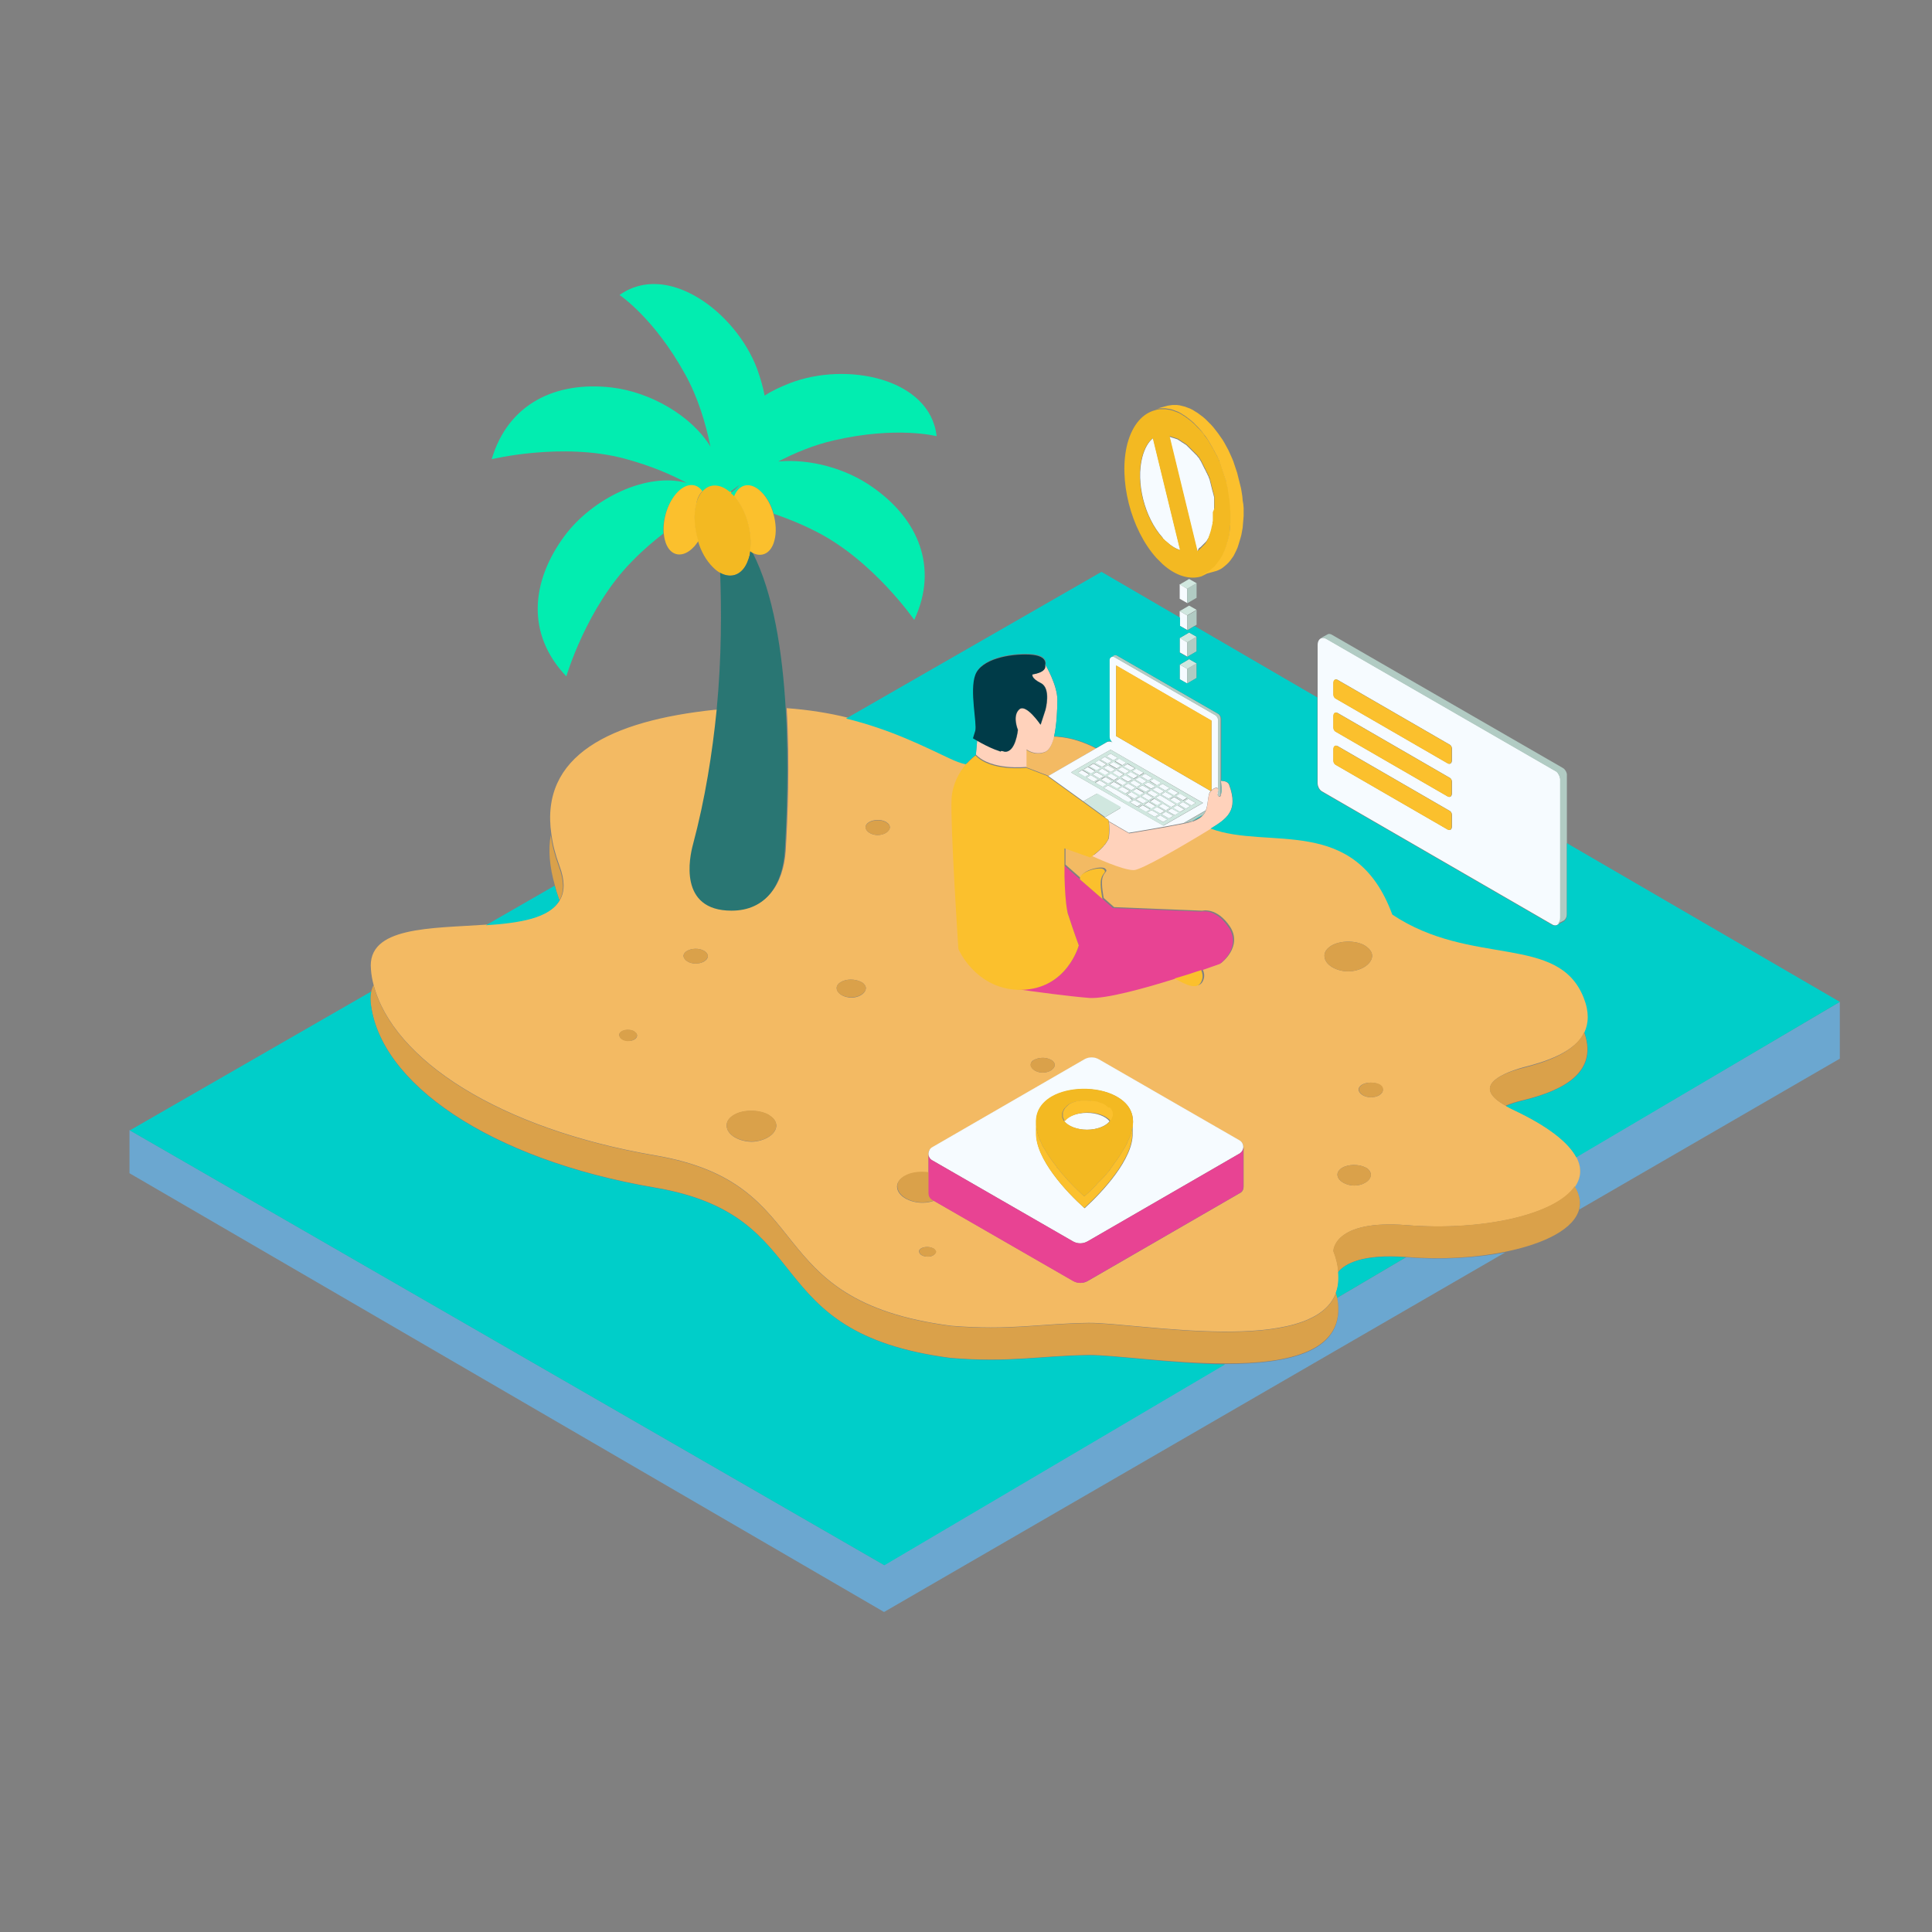
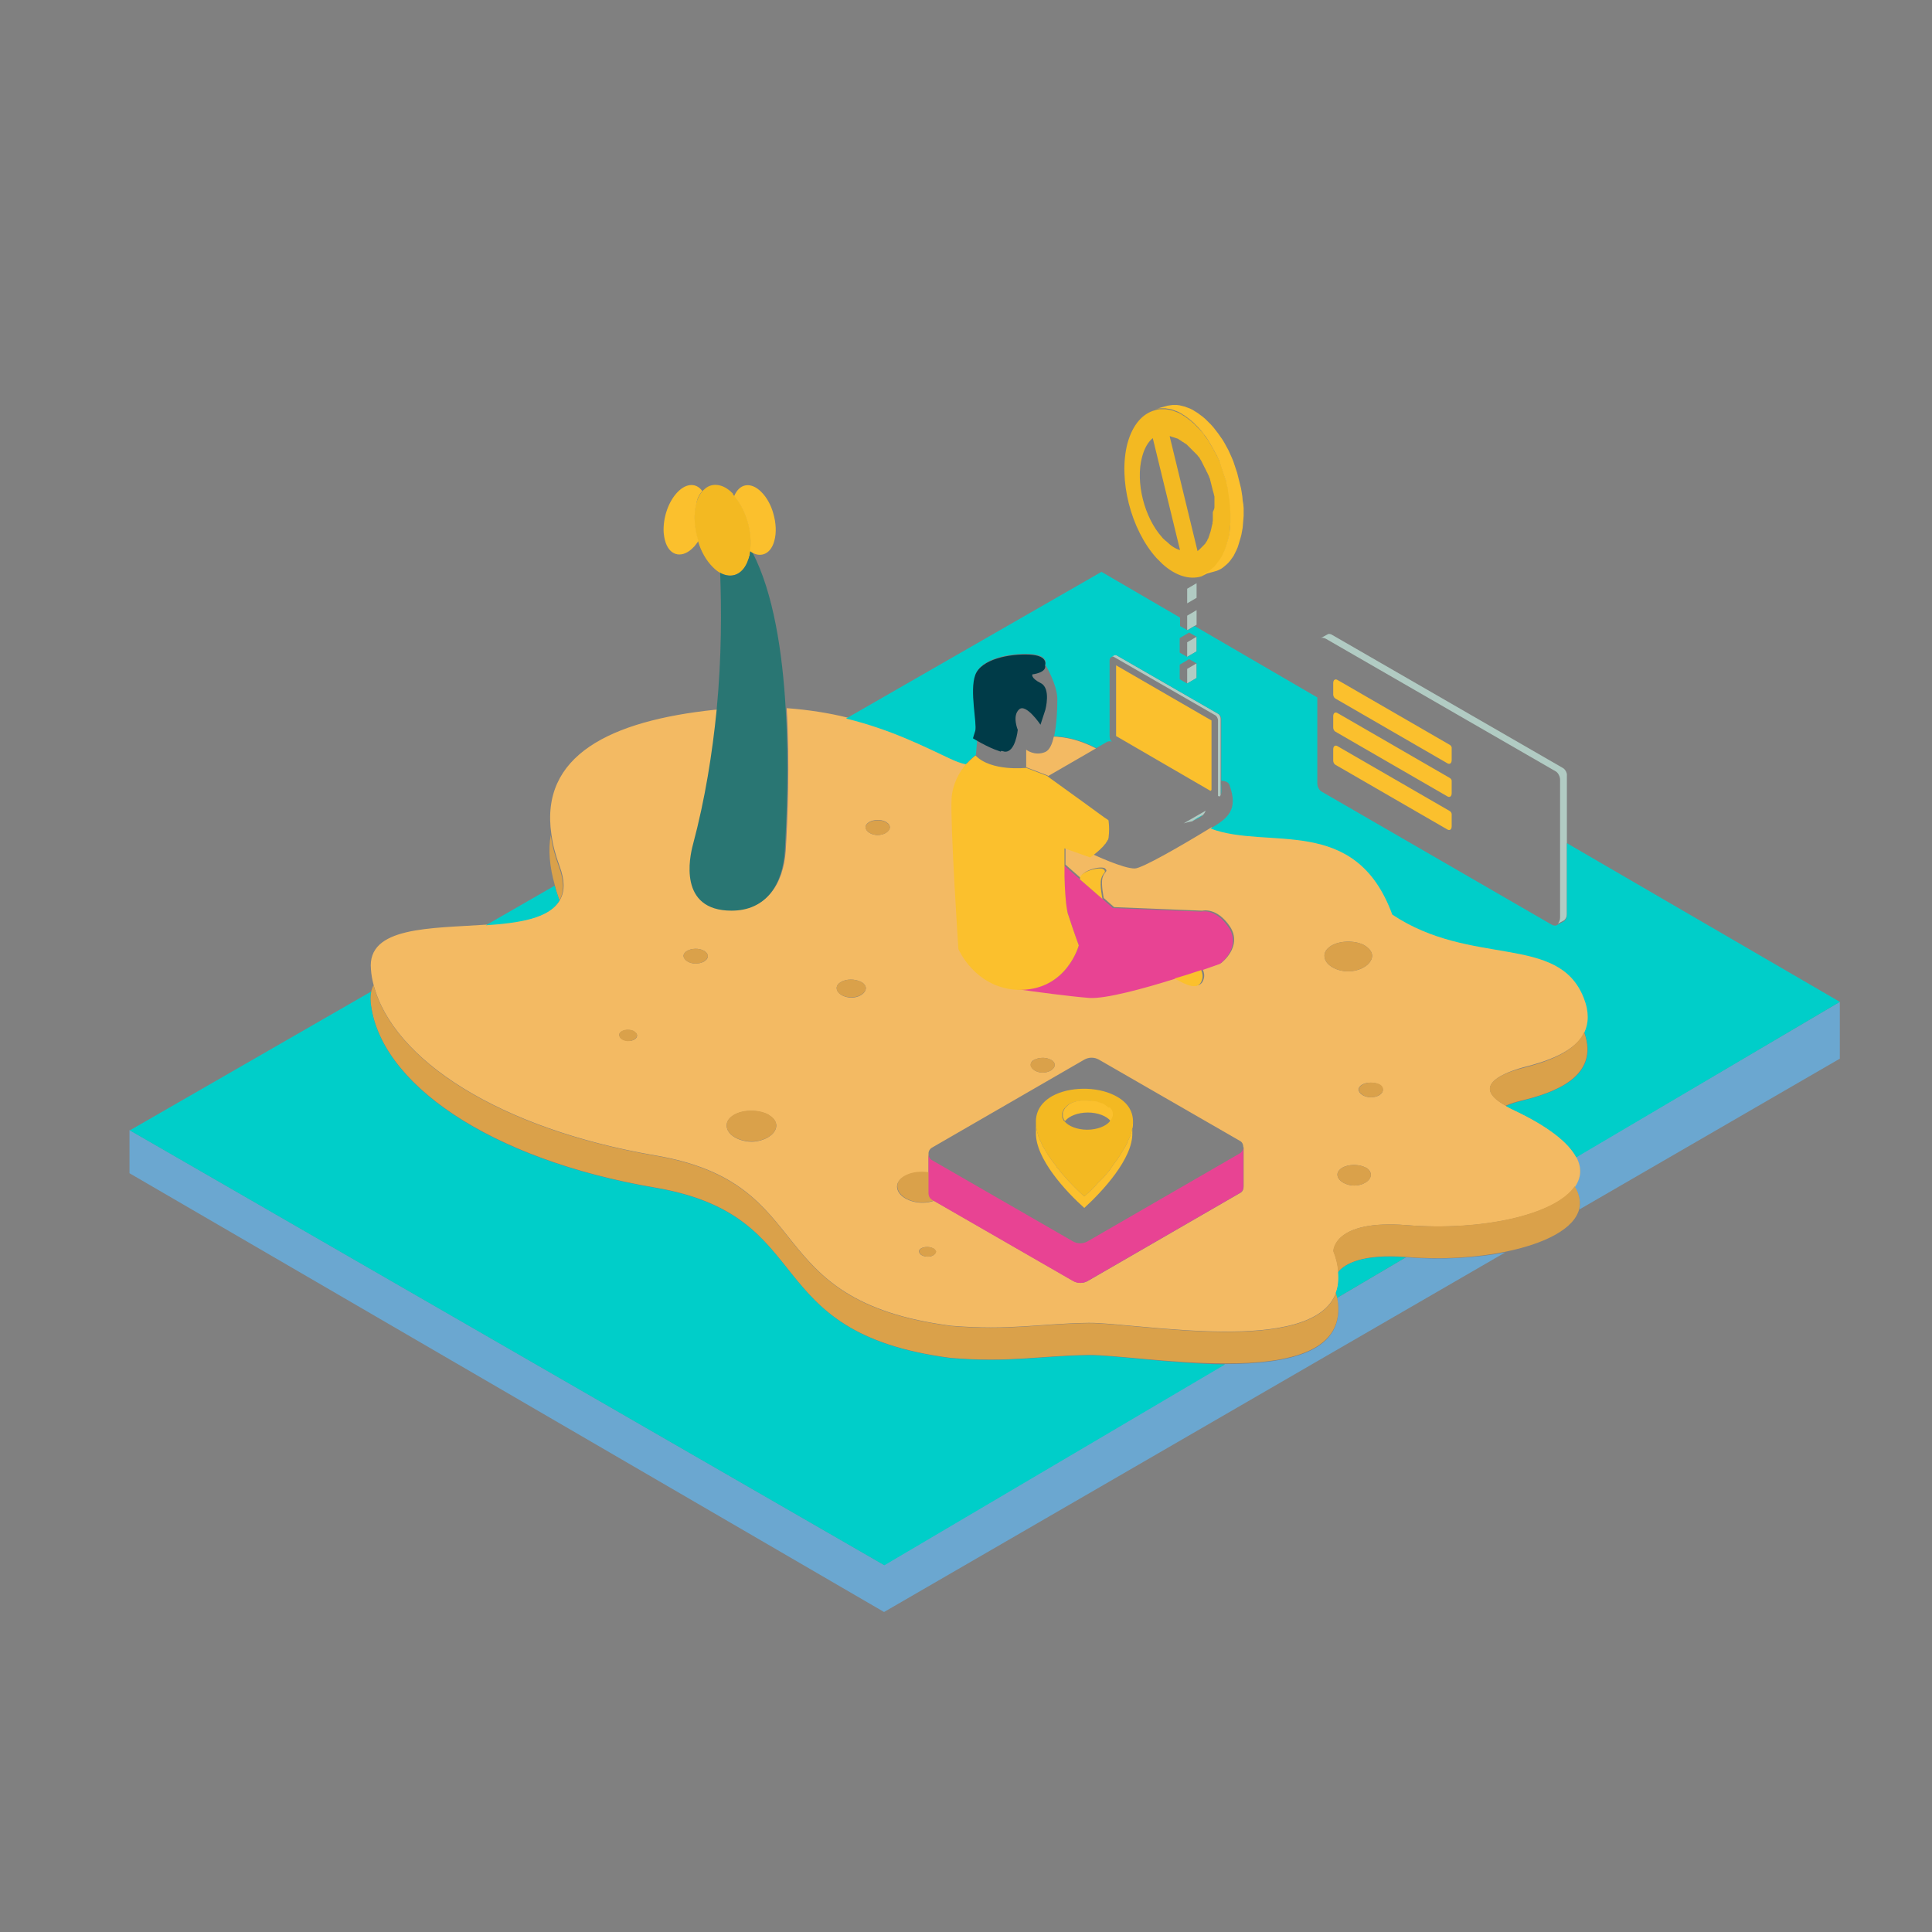
<svg xmlns="http://www.w3.org/2000/svg" version="1.1" id="color_x5F_1" x="0px" y="0px" width="600px" height="600px" viewBox="0 0 600 600" enable-background="new 0 0 600 600" xml:space="preserve">
  <rect x="0" y="0" width="600" height="600" fill="#808080" stroke="none" />
  <path id="color_x5F_14" fill="#6BA7D0" d="M571.376,311.137L571.376,311.137v17.639l-80.935,46.867  c0.504-2.217,0.102-4.535-1.41-7.055c1.914-2.722,2.217-5.846,0.402-9.273L571.376,311.137z M436.822,390.459  c-0.102,0-0.102,0-0.202,0l-21.367,12.599c3.226,16.831-14.917,20.561-34.873,20.561l-105.829,62.389L40.215,350.949v13.404  l234.336,136.268l192.911-111.674C458.491,390.66,447.707,391.365,436.822,390.459z" />
  <path id="color_x5F_13" fill="#F3BA63" d="M325.248,240.786l-6.552-2.52v-5.443c0,0,2.621,2.117,5.946,0.706  c1.311-0.604,2.117-2.419,2.621-4.737c0.303,0,0.504,0,0.807,0c4.535,0.303,8.566,1.714,12.296,3.629l-14.816,8.567L325.248,240.786  z M467.663,343.391c0.605,0.302,1.311,0.705,2.117,1.107c11.188,5.242,17.336,10.281,19.755,14.816  c1.813,3.428,1.512,6.451-0.403,9.273c-6.249,8.768-29.027,13.808-52.209,11.893c-22.88-1.814-22.778,8.063-22.778,8.063  c0.906,2.318,1.411,4.536,1.512,6.451c0.201,2.419,0,4.535-0.706,6.35c-7.055,19.956-61.784,9.374-76.802,9.475  c-15.42,0.201-24.29,2.419-42.734,0.907c-60.675-7.862-40.417-44.146-91.92-52.915c-48.278-8.265-81.438-29.632-87.485-53.016  c-0.403-1.512-0.706-3.124-0.806-4.736c-1.311-13.405,18.646-12.7,35.881-13.909c10.381-0.706,19.755-2.117,22.879-7.761  c1.411-2.52,1.512-5.947-0.202-10.482c-1.311-3.527-2.117-6.753-2.52-9.776c-3.628-24.492,18.243-35.276,50.697-38.703  c0.302,0,0.504,0,0.806-0.101c-1.209,13.204-3.527,27.516-7.257,41.727c-1.008,3.729-4.636,20.46,11.994,20.46  c10.785,0,15.824-8.164,16.529-18.344c0.605-9.979,1.311-26.81,0.303-44.247c6.854,0.504,13.103,1.512,18.848,2.923  c14.01,3.427,24.391,8.769,32.152,12.397c1.915,0.907,3.527,1.512,5.039,1.814c-1.915,2.217-4.031,5.846-4.333,10.482  c-0.403,8.668,2.116,46.666,2.116,46.666s5.04,11.994,18.243,12.7c5.544,0.807,16.026,2.217,22.376,2.721  c4.938,0.403,16.832-2.922,26.508-5.946c3.628,1.915,7.559,4.032,8.566,0.302c0.303-1.008,0.101-2.016-0.302-2.922  c3.527-1.21,5.745-2.016,5.745-2.016s6.752-5.04,2.721-11.289c-4.132-6.148-8.567-4.938-8.567-4.938l-27.414-1.109l-3.226-2.822  c0,0-0.907-4.233-0.403-6.249c0.504-2.016,1.915-1.915,0.807-2.923c-1.108-1.008-7.963,0.706-7.357,3.125l-4.939-4.334  c0-3.125,0-5.443,0-5.443l7.963,2.822c0,0,0.303-0.202,0.705-0.504c0,0,9.374,4.435,12.901,4.334  c2.318-0.101,14.211-6.955,22.477-11.994c0.402-0.302,0.906-0.504,1.31-0.806c17.94,6.753,45.053-4.636,56.442,26.709  c24.492,16.429,51.504,5.846,59.466,25.903c1.714,4.334,1.512,7.862,0.201,10.685c-3.124,6.651-12.599,9.574-19.452,11.287  C465.144,333.714,457.383,337.746,467.663,343.391z M197.85,321.619c0-0.402-0.201-0.807-0.705-1.108c0,0-0.101,0-0.101-0.101  l-0.101-0.102c-1.109-0.604-2.822-0.604-3.83,0c-0.605,0.303-0.806,0.706-0.806,1.109l0,0c0.101,1.008,1.512,1.814,2.923,1.814  C196.439,323.333,197.85,322.627,197.85,321.619z M219.822,296.926c0-0.504-0.302-1.108-1.008-1.512l-0.101-0.101  c-0.101,0-0.101-0.101-0.202-0.101c-1.512-0.806-3.729-0.706-5.14,0.101c-0.706,0.403-1.109,1.008-1.109,1.512l0,0  c0.101,1.411,1.915,2.419,3.729,2.419C217.907,299.244,219.822,298.337,219.822,296.926z M241.088,349.639  c0-1.108-0.604-2.217-2.016-3.125c-0.101-0.1-0.202-0.1-0.302-0.201c-0.101-0.101-0.202-0.101-0.303-0.201  c-3.023-1.512-7.761-1.512-10.583,0.201c-1.512,0.907-2.217,2.016-2.217,3.226v0.101c0.101,2.923,4.031,4.939,7.861,4.939  C237.158,354.477,240.988,352.461,241.088,349.639z M320.107,330.69c0.101,1.411,1.915,2.419,3.729,2.419s3.628-1.008,3.729-2.318  c0-0.604-0.303-1.108-0.907-1.512c-0.102,0-0.102-0.101-0.202-0.101s-0.101-0.101-0.201-0.101c-1.512-0.807-3.729-0.706-5.141,0.101  C320.41,329.48,320.107,330.086,320.107,330.69L320.107,330.69z M268.906,306.904c0-0.605-0.403-1.311-1.209-1.814  c-0.101,0-0.101-0.101-0.202-0.101c-0.101,0-0.101-0.101-0.201-0.101c-1.814-0.907-4.536-0.907-6.148,0.101  c-0.907,0.504-1.31,1.21-1.31,1.813c0,0,0,0,0,0.102c0.101,1.713,2.318,2.923,4.636,2.923  C266.588,309.827,268.806,308.617,268.906,306.904z M276.365,256.913c0-0.504-0.302-1.109-1.008-1.512l-0.101-0.101  c-0.101,0-0.101-0.101-0.202-0.101c-1.512-0.807-3.729-0.706-5.14,0.101c-0.706,0.403-1.109,1.008-1.109,1.512c0,0,0,0,0,0.101  c0.101,1.411,1.915,2.419,3.729,2.419C274.45,259.332,276.264,258.324,276.365,256.913z M290.576,388.745  c0-0.403-0.202-0.706-0.706-1.008c0,0-0.101,0-0.101-0.101h-0.101c-1.008-0.504-2.52-0.504-3.527,0  c-0.504,0.303-0.807,0.705-0.706,1.008l0,0c0,1.008,1.31,1.612,2.621,1.612C289.266,390.357,290.576,389.652,290.576,388.745z   M386.125,356.291c0-0.807-0.303-1.613-1.109-2.016l-43.742-25.197c-1.411-0.807-3.125-0.807-4.535,0l-47.271,27.313  c-0.706,0.403-1.109,1.108-1.109,1.814l0,0v0.101c0,0.102,0,0.102,0,0.201v5.746c-2.621-0.404-5.443-0.102-7.559,1.108  c-1.512,0.907-2.218,2.016-2.218,3.124v0.102c0.101,2.922,4.032,4.938,7.862,4.938c1.209,0,2.52-0.201,3.628-0.604l43.238,24.895  c1.411,0.807,3.125,0.807,4.536,0l47.271-27.314c0.806-0.402,1.108-1.209,1.108-2.016v-12.195H386.125z M418.68,301.663  c3.629,0,7.257-2.016,7.458-4.737c0-1.108-0.604-2.116-1.915-3.023c-0.101-0.101-0.201-0.101-0.302-0.202  c-0.101-0.101-0.202-0.101-0.303-0.202c-2.923-1.512-7.458-1.411-10.18,0.202c-1.411,0.907-2.116,1.915-2.116,3.023v0.101  C411.322,299.647,415.051,301.663,418.68,301.663z M425.735,364.857c0-0.705-0.403-1.512-1.311-2.115  c-0.101,0-0.101-0.102-0.202-0.102c-0.101,0-0.201-0.101-0.201-0.101c-2.016-1.008-5.241-1.008-7.156,0.101  c-1.008,0.605-1.512,1.411-1.512,2.117c0,0,0,0,0,0.1c0.101,1.916,2.722,3.326,5.241,3.326S425.634,366.773,425.735,364.857z   M429.464,338.451c0-0.504-0.302-1.108-0.907-1.512c0,0-0.101,0-0.201-0.102c0,0-0.101-0.1-0.201-0.1  c-1.513-0.706-3.729-0.706-5.141,0.1c-0.706,0.404-1.108,1.009-1.108,1.513l0,0c0.101,1.411,1.915,2.419,3.83,2.419  S429.464,339.862,429.464,338.451z" />
-   <path id="color_x5F_12" fill="#F6FBFF" d="M378.263,245.624c0-0.101,0.102-0.101,0.102-0.202v1.713  C378.062,246.833,377.86,246.229,378.263,245.624z M360.625,246.733l2.318,1.31l1.31-0.806l-2.317-1.311L360.625,246.733z   M357.903,245.221l2.318,1.311l1.311-0.807l-2.318-1.31L357.903,245.221z M366.874,248.849l-2.218-1.31l-1.31,0.806l2.217,1.311  L366.874,248.849z M345.507,242.601l-2.218-1.311l-1.311,0.807l2.218,1.31L345.507,242.601z M365.16,249.857l-2.217-1.311  l-0.807-0.504l-1.915-1.108l-1.311,0.806l2.218,1.31l0.403,0.303l2.217,1.31L365.16,249.857z M360.726,249.354l-2.218-1.311  l-1.31,0.806l2.217,1.311L360.726,249.354z M363.347,250.865l-2.218-1.311l-1.311,0.807l2.218,1.31L363.347,250.865z   M355.283,243.608l2.217,1.31l1.311-0.706l-2.217-1.31L355.283,243.608z M339.258,240.484l2.217,1.31l1.311-0.706l-2.218-1.31  L339.258,240.484z M342.685,238.468l2.318,1.311l1.31-0.806l-2.318-1.311L342.685,238.468z M340.971,239.476l2.218,1.31l1.311-0.806  l-2.218-1.311L340.971,239.476z M358.004,247.741l-2.217-1.311l-1.311,0.807l2.218,1.31L358.004,247.741z M347.119,238.972  l2.318,1.31l1.31-0.806l-2.317-1.311L347.119,238.972z M349.841,240.484l2.217,1.31l1.311-0.806l-2.218-1.31L349.841,240.484z   M344.499,237.359l2.317,1.31l1.311-0.806l-2.318-1.31L344.499,237.359z M352.562,242.097l2.218,1.31l1.311-0.806l-2.218-1.311  L352.562,242.097z M368.688,182.832l-2.017-1.209l-0.302-0.202v4.536l2.318,1.311V182.832z M368.688,191.097l-2.318-1.31l0,0v1.915  v2.621l2.318,1.31V191.097z M348.228,244.112l-2.317-1.311l-1.311,0.807l2.318,1.31L348.228,244.112z M353.469,244.616l2.318,1.31  l1.311-0.806l-2.318-1.209L353.469,244.616z M360.726,252.881l2.318,1.311l1.311-0.807l-2.318-1.31L360.726,252.881z   M361.633,167.714c0.201,0.202,0.403,0.403,0.705,0.604c1.411,1.209,2.822,2.117,4.233,2.52l-8.466-34.772  c-1.512,1.209-2.621,3.225-3.326,5.846c-2.117,7.862,0.705,18.848,6.249,24.996C361.129,167.21,361.33,167.411,361.633,167.714z   M366.37,206.417v4.536l2.318,1.31v-4.536l-0.807-0.504L366.37,206.417L366.37,206.417z M372.417,170.233  c0.102,0,0.102-0.101,0.202-0.202c0.101,0,0.101-0.101,0.201-0.101c0.101-0.101,0.101-0.101,0.202-0.202  c0.101-0.101,0.101-0.101,0.201-0.202c0.101-0.101,0.101-0.101,0.201-0.202c0.102-0.101,0.102-0.101,0.202-0.201  c0.101-0.101,0.101-0.101,0.201-0.202c0.102-0.101,0.102-0.101,0.202-0.202s0.101-0.101,0.201-0.202  c0.101-0.101,0.101-0.101,0.202-0.202c0-0.101,0.101-0.101,0.201-0.201c0.101-0.101,0.101-0.202,0.201-0.303  c0-0.101,0.102-0.202,0.202-0.302c0.101-0.202,0.201-0.302,0.302-0.504c0-0.101,0.102-0.202,0.102-0.302  c0-0.101,0.101-0.202,0.201-0.303c0-0.101,0.101-0.201,0.101-0.302c0-0.101,0.102-0.202,0.102-0.302s0.101-0.202,0.101-0.302l0,0  c0-0.101,0.101-0.202,0.101-0.303c0-0.101,0.101-0.202,0.101-0.302s0.101-0.202,0.101-0.302c0-0.101,0.102-0.202,0.102-0.302  c0-0.101,0.101-0.303,0.101-0.403c0.101-0.302,0.101-0.504,0.201-0.806c0-0.101,0-0.303,0.102-0.403c0-0.101,0-0.302,0.101-0.403  c0-0.101,0-0.302,0.101-0.403c0-0.101,0-0.303,0-0.403s0-0.302,0.101-0.403c0-0.101,0-0.302,0-0.403c0-0.101,0-0.303,0-0.403  c0-0.101,0-0.302,0-0.403c0-0.101,0-0.302,0-0.403c0-0.101,0-0.303,0-0.403s0-0.302,0-0.403c0-0.101,0-0.302,0-0.403  c0-0.101,0-0.302,0-0.403c0-0.101,0-0.302,0-0.403c0-0.101,0-0.302,0-0.403c0-0.101,0-0.303,0-0.403c0-0.202,0-0.302,0-0.403  c0-0.201,0-0.302,0-0.403c0-0.202,0-0.302,0-0.403c0-0.202,0-0.302,0-0.403c0-0.202,0-0.303,0-0.504c0-0.101,0-0.302-0.101-0.403  c0-0.101,0-0.303-0.101-0.403l0,0c0-0.101,0-0.302-0.101-0.403c0-0.101,0-0.302-0.102-0.403c0-0.202-0.101-0.302-0.101-0.403  c0-0.101-0.101-0.302-0.101-0.403c0-0.101-0.101-0.303-0.101-0.403c0-0.101-0.102-0.303-0.102-0.403s-0.101-0.302-0.101-0.403  c0-0.101-0.101-0.302-0.101-0.403c0-0.202-0.101-0.302-0.101-0.403c0-0.101-0.101-0.302-0.101-0.403  c0-0.101-0.102-0.303-0.102-0.403s-0.101-0.302-0.101-0.403c0-0.101-0.101-0.302-0.201-0.403c0-0.101-0.102-0.302-0.102-0.403  c-0.101-0.101-0.101-0.302-0.201-0.403c-0.101-0.101-0.101-0.302-0.201-0.403l0,0l0,0c0-0.101-0.102-0.303-0.202-0.403  s-0.101-0.302-0.201-0.403c0-0.101-0.101-0.302-0.202-0.403c0-0.101-0.101-0.303-0.201-0.403c-0.101-0.101-0.101-0.302-0.201-0.403  c-0.102-0.101-0.102-0.302-0.202-0.403c-0.101-0.101-0.101-0.303-0.201-0.403c-0.102-0.101-0.102-0.302-0.202-0.403l0,0  c-0.101-0.101-0.101-0.302-0.201-0.403c-0.101-0.101-0.101-0.302-0.202-0.403l0,0l0,0c-0.101-0.101-0.101-0.202-0.201-0.302  c-0.101-0.101-0.202-0.303-0.202-0.403c-0.101-0.101-0.201-0.202-0.201-0.302c-0.101-0.101-0.201-0.202-0.303-0.302  c-0.101-0.101-0.201-0.202-0.201-0.303c-0.101-0.101-0.201-0.201-0.303-0.302c-0.101-0.101-0.201-0.202-0.302-0.302  s-0.202-0.202-0.303-0.302c-0.101-0.101-0.201-0.202-0.302-0.303c-0.102-0.101-0.202-0.202-0.303-0.302s-0.201-0.202-0.303-0.302  c-0.101-0.101-0.201-0.202-0.302-0.302c-0.101-0.101-0.202-0.202-0.303-0.303c-0.101-0.101-0.201-0.201-0.302-0.302  c-0.102-0.101-0.202-0.202-0.303-0.302c-0.101-0.101-0.202-0.202-0.303-0.303l0,0l0,0c-0.101-0.101-0.201-0.201-0.302-0.201  c-0.102-0.101-0.202-0.202-0.303-0.202c-0.101-0.101-0.201-0.101-0.303-0.202c-0.101-0.101-0.201-0.202-0.302-0.202  s-0.202-0.101-0.303-0.202c-0.101-0.101-0.201-0.101-0.302-0.201c-0.102-0.101-0.202-0.101-0.303-0.202  c-0.101,0-0.201-0.101-0.303-0.202c-0.101,0-0.201-0.101-0.302-0.202c-0.101,0-0.202-0.101-0.303-0.101s-0.201-0.101-0.302-0.101  c-0.102,0-0.202-0.101-0.303-0.101l0,0c-0.101,0-0.202-0.101-0.303-0.101s-0.201-0.101-0.302-0.101c-0.102,0-0.202,0-0.303-0.101  c-0.101,0-0.201,0-0.303-0.101c-0.101,0-0.201,0-0.302-0.101c-0.101,0-0.202,0-0.202,0l8.668,35.679  C372.316,170.233,372.316,170.233,372.417,170.233z M355.283,246.229l-2.318-1.311l-1.311,0.806l2.318,1.311L355.283,246.229z   M368.688,199.462l-2.017-1.209l-0.302-0.202v4.536l2.318,1.311V199.462z M349.941,243.104l-2.218-1.311l-1.31,0.807l2.217,1.31  L349.941,243.104z M343.692,240.988l2.218,1.31l1.31-0.806l-2.217-1.31L343.692,240.988z M352.662,244.616l-2.317-1.311  l-1.311,0.807l2.318,1.31L352.662,244.616z M345.405,239.98l2.218,1.31l1.311-0.806l-2.218-1.311L345.405,239.98z M359.818,246.733  l-2.318-1.311l-1.31,0.807l2.318,1.31L359.818,246.733z M350.849,243.104l2.217,1.31l1.311-0.806l-2.218-1.311L350.849,243.104z   M348.127,241.492l2.218,1.31l1.31-0.806l-2.217-1.31L348.127,241.492z M364.656,247.035l1.311-0.806l-2.318-1.311l-1.311,0.806  L364.656,247.035z M338.754,240.686l-1.311,0.806l2.218,1.31l1.31-0.806L338.754,240.686z M341.475,242.298l-1.31,0.807l2.317,1.31  l1.311-0.806L341.475,242.298z M336.032,239.173l-1.311,0.807l2.218,1.31l1.311-0.806L336.032,239.173z M350.849,245.624  l-2.318-1.31l-1.311,0.806l2.318,1.31L350.849,245.624z M352.26,248.446l-1.311,0.706l2.217,1.31l1.311-0.806L352.26,248.446z   M340.063,239.476l-2.217-1.311l-1.311,0.807l2.318,1.31L340.063,239.476z M343.592,237.359l-2.318-1.311l-1.311,0.807l2.318,1.31  L343.592,237.359z M341.878,238.468l-2.318-1.31l-1.31,0.806l2.317,1.311L341.878,238.468z M336.436,248.849l-10.886-7.861  l14.816-8.567l3.124-1.814c0.605-0.403,1.411-0.403,2.017,0c-0.605-0.403-1.008-1.008-1.008-1.713v-23.988  c0-0.807,0.806-1.209,1.512-0.907l31.346,18.041c0.604,0.303,1.008,1.008,1.008,1.714v21.367c-0.102-0.202-0.202-0.403-0.403-0.504  c-0.202-0.101-1.008,0.101-1.714,0.806v-21.569l-29.632-17.134v21.872l29.33,17.033c-0.202,0.302-0.403,0.605-0.504,1.109  c-0.102,0.302-0.102,0.706-0.202,1.008c-0.201,1.411-0.302,2.822-0.806,3.931l-6.854,3.931c-5.846,1.209-17.033,3.024-17.033,3.024  l-6.249-3.628c0-0.302-0.101-0.403-0.101-0.403l-1.21-0.806c0.102,0,0.102,0,0.202,0l4.636-2.721c0.202-0.101,0.202-0.303,0-0.403  l-7.055-4.032c-0.101-0.101-0.303-0.101-0.403,0L336.436,248.849z M332.605,239.879l28.725,16.53l12.297-7.055l-28.726-16.53  L332.605,239.879z M337.544,345.607c-3.124,0-5.846,1.008-7.055,2.621c1.209,1.512,3.931,2.619,7.055,2.619  c3.125,0,5.846-1.107,7.056-2.619C343.39,346.716,340.669,345.607,337.544,345.607z M484.596,242.298v42.836  c0,0.907-0.302,1.512-0.705,1.915c-0.202,0.202-0.403,0.303-0.604,0.303l0,0c-0.403,0.101-0.807,0-1.311-0.303l-71.46-41.324  c-0.705-0.403-1.311-1.512-1.311-2.52v-26.709V200.37c0-1.109,0.403-1.814,1.008-2.117c0.505-0.302,1.009-0.202,1.714,0.101  l71.46,41.223C483.991,240.081,484.596,241.29,484.596,242.298z M450.933,253.083c0-0.504-0.303-1.008-0.605-1.209l-34.873-20.158  c-0.705-0.403-1.31,0-1.31,1.008v3.527c0,0.504,0.302,1.008,0.604,1.209l34.873,20.158c0.705,0.403,1.311,0,1.311-1.008V253.083z   M450.933,242.802c0-0.504-0.303-1.008-0.605-1.209l-34.873-20.158c-0.705-0.403-1.31,0-1.31,1.008v3.528  c0,0.504,0.302,1.008,0.604,1.209l34.873,20.158c0.705,0.403,1.311,0,1.311-1.008V242.802z M450.933,232.521  c0-0.504-0.303-1.008-0.605-1.209l-34.873-20.158c-0.705-0.403-1.31,0-1.31,1.008v3.527c0,0.504,0.302,1.008,0.604,1.209  l34.873,20.158c0.705,0.403,1.311,0,1.311-1.008V232.521z M386.125,356.291c0,0.705-0.403,1.411-1.109,1.915l-47.27,27.313  c-1.411,0.807-3.125,0.807-4.536,0l-43.742-25.197c-0.706-0.402-1.109-1.108-1.109-1.914c0-0.102,0-0.102,0-0.202c0,0,0,0,0-0.101  c0.101-0.706,0.403-1.411,1.109-1.814l47.271-27.314c1.41-0.806,3.124-0.806,4.535,0l43.742,25.197  C385.822,354.678,386.125,355.484,386.125,356.291z M351.856,348.631c0,0.102,0,0.303,0,0.403c0.201-3.427-1.311-6.552-5.645-8.769  c-5.543-2.822-14.11-2.722-19.452,0.303c-3.629,2.116-5.04,4.938-4.938,8.164l0,0l0,0v0.1v3.024  c-0.202,8.063,9.373,18.343,15.018,23.383c5.543-5.04,15.118-15.319,14.917-23.282v-3.326H351.856z M354.88,250.059l-1.311,0.807  l2.318,1.31l1.311-0.806L354.88,250.059z M357.602,251.571l-1.311,0.806l2.318,1.311l1.31-0.807L357.602,251.571z M362.54,254.494  l-2.218-1.311l-1.31,0.807l2.217,1.31L362.54,254.494z M345.305,236.352l-2.217-1.311l-1.311,0.807l2.218,1.31L345.305,236.352z   M350.546,247.539l-0.807-0.504l-0.201-0.101l-0.403-0.202l-2.721-1.613l-0.303-0.101l-1.814-1.008l-0.201-0.101l-1.311,0.806  l2.318,1.311l0.403,0.302l2.217,1.31l0.403,0.303l2.218,1.31l1.31-0.806L350.546,247.539z M362.54,251.873l2.318,1.31l1.31-0.806  l-2.317-1.31L362.54,251.873z M364.253,250.865l2.218,1.31l1.311-0.806l-2.218-1.311L364.253,250.865z M361.633,251.873  l-2.318-1.311l-1.311,0.807l2.318,1.31L361.633,251.873z M366.067,249.857l2.218,1.31l1.31-0.806l-2.217-1.311L366.067,249.857z   M358.911,250.361l-2.217-1.311l-1.311,0.807l2.218,1.31L358.911,250.361z M353.569,247.237l-2.217-1.311l-1.311,0.807l2.218,1.31  L353.569,247.237z M369.998,250.16l1.311-0.806l-2.218-1.311l-1.31,0.806L369.998,250.16z M356.291,248.749l-2.218-1.31l-1.31,0.806  l2.217,1.31L356.291,248.749z M347.119,235.344l-2.218-1.311l-1.31,0.807l2.217,1.31L347.119,235.344z M351.15,239.274l1.311-0.706  l-2.318-1.31l-1.31,0.806L351.15,239.274z M348.53,237.662l1.311-0.806l-2.218-1.311l-1.311,0.807L348.53,237.662z M353.872,240.786  l1.311-0.806l-2.318-1.311l-1.311,0.807L353.872,240.786z M359.314,243.911l1.311-0.806l-2.218-1.311l-1.31,0.706L359.314,243.911z   M361.936,245.523l1.31-0.807l-2.217-1.31l-1.311,0.806L361.936,245.523z M356.594,242.399l1.31-0.807l-2.217-1.31l-1.311,0.806  L356.594,242.399z M367.378,248.547l1.311-0.806l-2.218-1.311l-1.311,0.807L367.378,248.547z" />
  <path id="color_x5F_11" fill="#B1CBC3" d="M379.069,223.249v19.15v4.536c-0.201,0.504-0.504,0.504-0.807,0.201v-1.713  c0-0.101,0-0.202,0-0.302v-21.367c0-0.706-0.402-1.411-1.008-1.714l-31.345-18.041c-0.303-0.202-0.706-0.202-1.009,0l0.807-0.504  c0.303-0.202,0.706-0.202,1.008,0l31.346,18.041C378.767,221.938,379.069,222.543,379.069,223.249z M370.1,255.098  c0.101,0,0.201-0.101,0.302-0.101l0.303-0.202l2.822-1.613c0.402-0.403,0.705-0.907,0.906-1.411l-6.854,3.931  C368.587,255.4,369.494,255.199,370.1,255.098z M371.611,206.014l-2.923,1.713v4.536l2.923-1.713V206.014z M371.611,181.119  l-2.923,1.713v4.536l2.923-1.713V181.119z M371.611,197.749l-2.923,1.713v4.536l2.923-1.713V197.749z M371.611,194.02v-4.536  l-2.923,1.713v4.536l2.217-1.311L371.611,194.02z M485.302,238.468l-71.46-41.223c-0.604-0.403-1.21-0.504-1.612-0.202l-2.218,1.209  l0,0c0.504-0.302,1.008-0.202,1.714,0.101l71.459,41.223c0.706,0.403,1.311,1.613,1.311,2.52v42.835  c0,0.907-0.302,1.512-0.705,1.915l1.713-0.907c0.604-0.302,1.108-1.109,1.108-2.217v-22.174v-20.763  C486.713,240.081,486.107,238.871,485.302,238.468z" />
-   <path id="color_x5F_10" fill="#D0E7DF" d="M347.926,250.966l-4.637,2.721c-0.101,0-0.101,0-0.201,0l-6.652-4.838l4.132-2.318  c0.102-0.101,0.303-0.101,0.403,0l7.056,4.031C348.127,250.563,348.127,250.865,347.926,250.966z M373.526,249.354l-12.297,7.055  l-28.624-16.53l12.296-7.055L373.526,249.354z M366.471,246.531l-1.311,0.806l2.318,1.311l1.311-0.807L366.471,246.531z   M361.532,245.725l-2.318-1.31l-1.311,0.806l2.318,1.311L361.532,245.725z M360.625,246.733l2.318,1.31l1.31-0.806l-2.317-1.311  L360.625,246.733z M354.376,243.608l-2.218-1.311l-1.31,0.807l2.217,1.31L354.376,243.608z M353.469,244.616l2.318,1.31l1.311-0.806  l-2.318-1.209L353.469,244.616z M351.654,242.097l-2.217-1.311l-1.311,0.806l2.218,1.311L351.654,242.097z M349.034,240.484  l-2.218-1.311l-1.31,0.807l2.217,1.31L349.034,240.484z M345.003,240.282l-1.311,0.806l2.218,1.311l1.31-0.807L345.003,240.282z   M346.313,242.601l2.218,1.31l1.311-0.806l-2.218-1.311L346.313,242.601z M349.034,244.112l2.318,1.31l1.31-0.806l-2.317-1.311  L349.034,244.112z M351.756,245.624l2.317,1.311l1.311-0.807l-2.318-1.31L351.756,245.624z M354.477,247.237l2.218,1.31l1.31-0.806  l-2.217-1.311L354.477,247.237z M357.098,248.749l2.217,1.31l1.311-0.806l-2.218-1.31L357.098,248.749z M358.407,247.539  l1.311-0.806l-2.318-1.311l-1.31,0.807L358.407,247.539z M358.811,244.213l-2.217-1.31l-1.311,0.806l2.217,1.311L358.811,244.213z   M356.09,242.601l-2.218-1.311l-1.311,0.807l2.218,1.31L356.09,242.601z M353.469,241.088l-2.217-1.31l-1.311,0.806l2.217,1.311  L353.469,241.088z M350.747,239.476l-2.317-1.311l-1.311,0.807l2.318,1.31L350.747,239.476z M348.026,237.964l-2.318-1.31  l-1.311,0.806l2.318,1.311L348.026,237.964z M343.994,237.662l-1.31,0.806l2.318,1.311l1.31-0.806L343.994,237.662z   M342.281,238.669l-1.311,0.706l2.218,1.311l1.311-0.807L342.281,238.669z M340.567,239.678l-1.31,0.806l2.217,1.31l1.311-0.706  L340.567,239.678z M341.878,241.996l2.218,1.31l1.31-0.806l-2.217-1.31L341.878,241.996z M344.6,243.507l2.318,1.311l1.31-0.807  l-2.318-1.31L344.6,243.507z M347.32,245.12l2.318,1.31l1.311-0.806l-2.318-1.31L347.32,245.12z M349.941,246.733l2.217,1.31  l1.311-0.806l-2.217-1.311L349.941,246.733z M352.662,248.245l2.218,1.31l1.311-0.806l-2.218-1.31L352.662,248.245z   M355.384,249.756l2.218,1.311l1.31-0.807l-2.217-1.31L355.384,249.756z M358.105,251.369l2.317,1.31l1.311-0.806l-2.318-1.311  L358.105,251.369z M362.036,251.671l1.311-0.806l-2.218-1.311l-1.311,0.807L362.036,251.671z M363.851,250.664l1.31-0.806  l-2.217-1.311l-0.807-0.504l-1.915-1.108l-1.311,0.806l2.218,1.31l0.403,0.303L363.851,250.664z M365.563,249.555l1.311-0.806  l-2.218-1.31l-1.31,0.806L365.563,249.555z M363.749,244.918l-1.31,0.806l2.317,1.311l1.311-0.806L363.749,244.918z   M361.028,243.407l-1.311,0.806l2.218,1.311l1.31-0.807L361.028,243.407z M358.307,241.895l-1.311,0.706l2.218,1.31l1.311-0.806  L358.307,241.895z M355.687,240.282l-1.311,0.806l2.218,1.311l1.31-0.807L355.687,240.282z M352.965,238.771l-1.311,0.806  l2.318,1.31l1.311-0.806L352.965,238.771z M350.243,237.158l-1.31,0.806l2.318,1.311l1.31-0.706L350.243,237.158z M347.522,235.646  l-1.311,0.806l2.218,1.311l1.31-0.807L347.522,235.646z M343.592,234.84l2.217,1.31l1.311-0.806l-2.218-1.311L343.592,234.84z   M341.777,235.848l2.218,1.31l1.31-0.806l-2.217-1.311L341.777,235.848z M340.063,236.855l2.318,1.31l1.311-0.806l-2.318-1.311  L340.063,236.855z M338.25,237.863l2.317,1.31l1.311-0.806l-2.318-1.31L338.25,237.863z M336.536,238.871l2.318,1.311l1.311-0.807  l-2.218-1.31L336.536,238.871z M337.04,241.189l1.311-0.807l-2.218-1.31l-1.31,0.806L337.04,241.189z M339.661,242.802l1.31-0.806  l-2.217-1.31l-1.311,0.806L339.661,242.802z M342.382,244.314l1.311-0.807l-2.318-1.31l-1.311,0.806L342.382,244.314z   M350.445,249.051l1.311-0.806l-1.21-0.706l-0.807-0.504l-0.201-0.101l-0.403-0.202l-2.721-1.613l-0.303-0.101l-1.814-1.008  l-0.201-0.101l-1.311,0.806l2.318,1.311l0.403,0.302l2.217,1.31l0.403,0.303L350.445,249.051z M353.166,250.563l1.311-0.806  l-2.217-1.31l-1.311,0.706L353.166,250.563z M355.888,252.075l1.311-0.807l-2.318-1.31l-1.311,0.806L355.888,252.075z   M358.609,253.687l1.31-0.806l-2.317-1.31l-1.311,0.806L358.609,253.687z M362.54,254.494l-2.218-1.311l-1.31,0.807l2.217,1.31  L362.54,254.494z M364.354,253.385l-2.318-1.31l-1.311,0.806l2.318,1.311L364.354,253.385z M366.067,252.377l-2.318-1.31  l-1.31,0.806l2.317,1.31L366.067,252.377z M367.882,251.369l-2.218-1.311l-1.31,0.807l2.217,1.31L367.882,251.369z M369.595,250.361  l-2.217-1.311l-1.311,0.807l2.218,1.31L369.595,250.361z M369.998,250.16l1.311-0.806l-2.218-1.311l-1.31,0.806L369.998,250.16z   M367.882,207.223l0.807,0.504l2.923-1.713l-2.318-1.31l-2.923,1.713L367.882,207.223z M368.688,182.832l2.923-1.713l-2.318-1.31  l-2.923,1.713l0.302,0.202L368.688,182.832z M368.688,199.462l2.923-1.713l-2.318-1.31l-2.923,1.713l0.302,0.201L368.688,199.462z   M368.688,191.097l2.923-1.713l-2.318-1.311l-2.923,1.713L368.688,191.097z" />
  <path id="color_x5F_9" fill="#F3B922" d="M228.087,154.107c3.729,4.233,5.745,11.288,4.938,17.033  c-0.101,0.403-0.101,0.706-0.202,1.108c0,0.303-0.101,0.504-0.202,0.706c0,0.201-0.101,0.504-0.202,0.705  c-1.512,4.737-5.14,6.249-8.769,4.233c-0.806-0.403-1.512-1.008-2.318-1.814c-2.016-2.016-3.628-4.838-4.536-7.962  c-1.209-3.931-1.613-8.164-0.605-11.692c0.403-1.613,1.109-2.923,2.016-3.931c0.101-0.101,0.202-0.302,0.403-0.403  c1.008-1.008,2.218-1.512,3.528-1.512c1.512,0,3.125,0.604,4.737,2.016c0.101,0.101,0.201,0.202,0.302,0.302  c0.101,0.101,0.302,0.202,0.403,0.403C227.583,153.603,227.885,153.805,228.087,154.107z M382.093,160.255c0,0.403,0,0.806,0,1.209  c0,0.202,0,0.403,0,0.604c0,0.202,0,0.403,0,0.605c0,0.403-0.101,0.806-0.101,1.209s-0.101,0.806-0.101,1.209  s-0.101,0.806-0.202,1.109c0,0.403-0.101,0.705-0.201,1.108s-0.201,0.706-0.303,1.109c-0.101,0.302-0.201,0.706-0.302,1.008  s-0.202,0.706-0.303,1.008c-0.101,0.202-0.101,0.302-0.201,0.504l0,0c-0.101,0.202-0.101,0.302-0.202,0.504  c-0.101,0.302-0.302,0.605-0.402,0.907c-0.102,0.101-0.102,0.302-0.202,0.403c-0.101,0.101-0.101,0.302-0.201,0.403  c-0.202,0.303-0.303,0.504-0.504,0.807c-0.202,0.302-0.303,0.504-0.504,0.705c-0.202,0.202-0.303,0.403-0.504,0.706  c-0.202,0.201-0.303,0.403-0.505,0.604c-0.201,0.202-0.302,0.403-0.604,0.604c-0.201,0.202-0.403,0.303-0.604,0.504  s-0.403,0.302-0.604,0.504c-0.101,0.101-0.202,0.101-0.303,0.202c-0.101,0.101-0.201,0.101-0.303,0.201  c-0.101,0-0.201,0.101-0.302,0.202c-0.101,0.101-0.202,0.101-0.303,0.202c-0.201,0.101-0.403,0.202-0.604,0.302  c-0.101,0.101-0.303,0.101-0.403,0.202c-0.101,0-0.201,0.101-0.201,0.101l0,0c-3.629,1.109-7.963-0.101-12.095-3.83  c-0.303-0.303-0.605-0.605-0.907-0.907c-0.303-0.302-0.706-0.706-1.008-1.008c-7.963-8.87-11.894-24.391-8.971-35.579  c1.613-5.846,4.737-9.273,8.567-10.281c0.201-0.101,0.504-0.101,0.705-0.202c0.303,0,0.504-0.101,0.706-0.101  c0.303,0,0.504,0,0.807,0c0.302,0,0.504,0,0.806,0c0.303,0,0.504,0,0.807,0.101c0.302,0,0.504,0.101,0.806,0.101  c0.303,0.101,0.505,0.101,0.807,0.202c0.303,0.101,0.504,0.201,0.807,0.302c0.302,0.101,0.504,0.202,0.806,0.302  c0.303,0.101,0.505,0.202,0.807,0.403c0.303,0.201,0.604,0.302,0.807,0.504c0.302,0.201,0.604,0.302,0.806,0.504  c0.102,0.101,0.303,0.202,0.403,0.302c0.101,0.101,0.303,0.202,0.403,0.302c0.101,0.101,0.303,0.202,0.403,0.303  c0.101,0.101,0.303,0.201,0.403,0.302c0.302,0.202,0.504,0.504,0.806,0.706c0.303,0.201,0.504,0.504,0.807,0.806  c0.101,0.101,0.303,0.302,0.403,0.403c0.101,0.101,0.303,0.302,0.403,0.403c0.101,0.101,0.302,0.303,0.403,0.403  c0.101,0.202,0.302,0.302,0.402,0.403c0.102,0.201,0.303,0.302,0.403,0.504c0.101,0.101,0.303,0.302,0.403,0.504  c0.101,0.101,0.201,0.302,0.303,0.504c0.101,0.202,0.302,0.302,0.402,0.504c0.202,0.302,0.504,0.604,0.706,1.008  c0.201,0.303,0.403,0.706,0.604,1.008c0.101,0.202,0.202,0.303,0.303,0.504l0,0l0,0l0,0c0.101,0.202,0.201,0.303,0.302,0.504  c0.202,0.303,0.403,0.706,0.605,1.109c0.201,0.302,0.403,0.706,0.604,1.109c0.201,0.403,0.403,0.706,0.604,1.108  c0.202,0.403,0.303,0.807,0.504,1.109c0.101,0.202,0.202,0.403,0.202,0.605l0,0l0,0l0,0c0.101,0.201,0.201,0.403,0.201,0.604  c0.101,0.202,0.202,0.403,0.202,0.604c0.101,0.202,0.101,0.403,0.201,0.605s0.101,0.403,0.201,0.605  c0.102,0.201,0.102,0.403,0.202,0.604s0.101,0.403,0.201,0.604c0.101,0.202,0.101,0.403,0.202,0.605  c0.101,0.202,0.101,0.403,0.201,0.605c0.101,0.201,0.101,0.403,0.202,0.604c0,0.101,0,0.101,0.101,0.202  c0.101,0.302,0.201,0.706,0.201,1.008c0.101,0.403,0.202,0.806,0.303,1.209s0.201,0.807,0.201,1.311  c0,0.201,0.101,0.403,0.101,0.604l0,0c0,0.202,0.102,0.403,0.102,0.604c0,0.403,0.101,0.807,0.201,1.21c0,0.201,0,0.403,0.101,0.604  c0,0.202,0,0.403,0.101,0.604c0,0.202,0,0.403,0,0.605s0,0.403,0,0.605c0,0.403,0,0.806,0.102,1.209  C382.093,159.449,382.093,159.852,382.093,160.255z M366.471,170.838l-8.467-34.772c-1.512,1.209-2.62,3.225-3.325,5.846  c-2.117,7.862,0.705,18.848,6.249,24.996c0.201,0.303,0.504,0.504,0.705,0.706s0.403,0.403,0.706,0.605  C363.648,169.528,365.06,170.435,366.471,170.838z M377.154,157.635c0-0.101,0-0.302,0-0.403c0-0.101,0-0.302,0-0.403  c0-0.101,0-0.302,0-0.403c0-0.202,0-0.302,0-0.403c0-0.202,0-0.303,0-0.403c0-0.202,0-0.303,0-0.403c0-0.202,0-0.302,0-0.403  c0-0.201,0-0.302,0-0.504c0-0.101,0-0.302-0.101-0.403c0-0.101,0-0.302-0.101-0.403l0,0c0-0.101,0-0.302-0.102-0.403  c0-0.101,0-0.303-0.101-0.403c0-0.202-0.101-0.303-0.101-0.403s-0.101-0.302-0.101-0.403c0-0.101-0.101-0.302-0.101-0.403  c0-0.101-0.102-0.302-0.102-0.403c0-0.101-0.101-0.302-0.101-0.403c0-0.101-0.101-0.303-0.101-0.403  c0-0.202-0.101-0.302-0.101-0.403c0-0.101-0.101-0.302-0.101-0.403c0-0.101-0.102-0.302-0.102-0.403  c0-0.101-0.101-0.302-0.101-0.403c0-0.101-0.101-0.302-0.201-0.403c0-0.101-0.102-0.303-0.102-0.403  c-0.101-0.101-0.101-0.302-0.201-0.403c-0.101-0.101-0.101-0.302-0.201-0.403l0,0l0,0c0-0.101-0.102-0.303-0.202-0.403  c-0.101-0.101-0.101-0.302-0.201-0.403c0-0.101-0.101-0.302-0.202-0.403c0-0.101-0.101-0.303-0.201-0.403s-0.101-0.302-0.202-0.403  c-0.101-0.101-0.101-0.302-0.201-0.403c-0.101-0.101-0.101-0.302-0.201-0.403c-0.102-0.101-0.102-0.302-0.202-0.403l0,0  c-0.101-0.101-0.101-0.302-0.201-0.403c-0.101-0.101-0.101-0.303-0.202-0.403l0,0l0,0c-0.101-0.101-0.101-0.202-0.201-0.302  c-0.101-0.101-0.202-0.302-0.202-0.403c-0.101-0.101-0.201-0.202-0.201-0.302c-0.101-0.101-0.201-0.202-0.303-0.302  c-0.101-0.101-0.201-0.202-0.201-0.303c-0.101-0.101-0.201-0.202-0.303-0.302c-0.101-0.101-0.201-0.202-0.302-0.302  c-0.101-0.101-0.202-0.202-0.303-0.302c-0.101-0.101-0.201-0.202-0.302-0.303c-0.102-0.101-0.202-0.201-0.303-0.302  c-0.101-0.101-0.202-0.202-0.303-0.302c-0.101-0.101-0.201-0.202-0.302-0.302c-0.102-0.101-0.202-0.202-0.303-0.303  c-0.101-0.101-0.201-0.202-0.303-0.302c-0.101-0.101-0.201-0.202-0.302-0.302c-0.101-0.101-0.202-0.202-0.303-0.302l0,0l0,0  c-0.101-0.101-0.201-0.202-0.302-0.202c-0.102-0.101-0.202-0.202-0.303-0.202c-0.101-0.101-0.201-0.101-0.303-0.202  c-0.101-0.101-0.201-0.202-0.302-0.202s-0.202-0.101-0.303-0.202c-0.101-0.101-0.201-0.101-0.302-0.201  c-0.102-0.101-0.202-0.101-0.303-0.202c-0.101,0-0.201-0.101-0.303-0.202c-0.101,0-0.201-0.101-0.302-0.202  c-0.101,0-0.202-0.101-0.303-0.101s-0.201-0.101-0.302-0.101c-0.102,0-0.202-0.101-0.303-0.101l0,0  c-0.101,0-0.202-0.101-0.303-0.101s-0.201-0.101-0.302-0.101c-0.102,0-0.202,0-0.303-0.101c-0.101,0-0.201,0-0.303-0.101  c-0.101,0-0.201,0-0.302-0.101c-0.101,0-0.202,0-0.202,0l8.668,35.679c0,0,0.102,0,0.102-0.101c0.101,0,0.101-0.101,0.201-0.202  c0.101,0,0.101-0.101,0.201-0.101c0.102-0.101,0.102-0.101,0.202-0.201c0.101-0.101,0.101-0.101,0.201-0.202  c0.101-0.101,0.101-0.101,0.202-0.202c0.101-0.101,0.101-0.101,0.201-0.202c0.101-0.101,0.101-0.101,0.202-0.202  c0.101-0.101,0.101-0.101,0.201-0.201c0.101-0.101,0.101-0.101,0.201-0.202c0.102-0.101,0.102-0.101,0.202-0.202  c0-0.101,0.101-0.101,0.201-0.202c0.101-0.101,0.101-0.202,0.202-0.302c0-0.101,0.101-0.202,0.201-0.302  c0.101-0.202,0.202-0.303,0.303-0.504c0-0.101,0.101-0.201,0.101-0.302c0-0.101,0.101-0.202,0.201-0.302  c0-0.101,0.102-0.202,0.102-0.302c0-0.101,0.101-0.202,0.101-0.302c0-0.101,0.101-0.202,0.101-0.303l0,0  c0-0.101,0.101-0.202,0.101-0.302c0-0.101,0.101-0.202,0.101-0.302c0-0.101,0.102-0.202,0.102-0.303  c0-0.101,0.101-0.201,0.101-0.302c0-0.101,0.101-0.302,0.101-0.403c0.101-0.303,0.101-0.504,0.202-0.807  c0-0.101,0-0.302,0.101-0.403c0-0.101,0-0.302,0.101-0.403c0-0.101,0-0.302,0.101-0.403c0-0.101,0-0.302,0-0.403  c0-0.101,0-0.303,0.101-0.403c0-0.101,0-0.302,0-0.403c0-0.101,0-0.302,0-0.403c0-0.101,0-0.303,0-0.403c0-0.101,0-0.302,0-0.403  c0-0.101,0-0.302,0-0.403c0-0.101,0-0.303,0-0.403s0-0.302,0-0.403C377.154,157.937,377.154,157.735,377.154,157.635z   M351.856,349.034c0,0.302,0,0.504-0.101,0.806c0,0.202,0,0.404-0.102,0.504c-0.101,0.404-0.201,0.908-0.302,1.311  c0,0.102-0.101,0.202-0.101,0.303c-0.102,0.403-0.202,0.807-0.403,1.209c-0.102,0.102-0.102,0.303-0.202,0.404  c-0.201,0.402-0.403,0.906-0.604,1.31v0.101c-0.201,0.504-0.504,1.008-0.807,1.512c-0.101,0.102-0.101,0.202-0.201,0.303  c-0.202,0.403-0.504,0.907-0.807,1.311c0,0.101-0.101,0.101-0.101,0.201c-0.303,0.504-0.604,1.008-1.008,1.512  c0,0.102-0.101,0.102-0.101,0.201c-0.303,0.404-0.604,0.807-0.907,1.21c-0.101,0.101-0.202,0.202-0.202,0.303  c-0.302,0.504-0.705,0.907-1.008,1.411c0,0.101-0.101,0.101-0.101,0.201c-0.302,0.403-0.604,0.807-0.907,1.109  c-0.101,0.201-0.302,0.302-0.403,0.504c-0.201,0.302-0.504,0.504-0.705,0.806c-0.201,0.202-0.303,0.302-0.504,0.504  c-0.303,0.302-0.604,0.604-0.907,0.907c-0.201,0.201-0.403,0.403-0.604,0.604c-0.101,0.202-0.303,0.303-0.403,0.505  c-0.201,0.201-0.403,0.402-0.604,0.604c-0.101,0.102-0.202,0.202-0.202,0.202c-0.403,0.403-0.705,0.706-1.108,1.108  c-0.101,0.102-0.303,0.201-0.403,0.403c-0.201,0.101-0.302,0.302-0.504,0.403c-0.302,0.303-0.504,0.504-0.807,0.705  c-0.201-0.101-0.302-0.302-0.504-0.402c-1.713-1.613-4.031-3.83-6.249-6.451l-0.101-0.101c-0.201-0.202-0.302-0.403-0.504-0.604  c-0.101-0.102-0.201-0.201-0.201-0.303c-0.202-0.201-0.403-0.504-0.604-0.705c-0.202-0.202-0.403-0.403-0.504-0.706  c-0.102-0.101-0.202-0.302-0.303-0.403c-0.101-0.201-0.303-0.402-0.403-0.504c-0.101-0.101-0.201-0.303-0.303-0.402  c-0.201-0.303-0.402-0.504-0.604-0.807c0-0.102-0.101-0.102-0.101-0.201c-0.201-0.303-0.403-0.605-0.706-1.008  c-0.101-0.102-0.101-0.202-0.201-0.303c-0.201-0.303-0.303-0.504-0.504-0.807c0-0.101-0.101-0.201-0.101-0.201  c-0.202-0.303-0.403-0.706-0.604-1.008c0,0,0-0.102-0.102-0.102c-0.201-0.303-0.302-0.604-0.504-0.906  c0-0.102-0.101-0.202-0.101-0.303c-0.101-0.303-0.302-0.605-0.403-0.907c0,0,0-0.101-0.101-0.101  c-0.101-0.303-0.303-0.705-0.403-1.008c0-0.102-0.101-0.202-0.101-0.303c-0.101-0.201-0.201-0.504-0.201-0.705  c0-0.102-0.102-0.202-0.102-0.303c-0.101-0.303-0.201-0.604-0.201-0.807c0-0.101-0.101-0.303-0.101-0.402  c0-0.202-0.102-0.404-0.102-0.706c0-0.202,0-0.302-0.101-0.504c0-0.202,0-0.302,0-0.504c0-0.101,0-0.202,0-0.302v-0.102l0,0  c-0.101-3.125,1.311-6.047,4.938-8.164c5.343-3.023,13.809-3.124,19.453-0.303C350.546,342.382,352.058,345.506,351.856,349.034z   M345.305,346.414c0-0.202,0-0.404-0.101-0.706v-0.101c-0.101-0.201-0.201-0.403-0.303-0.605l-0.101-0.1  c-0.101-0.202-0.201-0.404-0.403-0.504c0,0,0,0-0.101-0.102c-0.201-0.201-0.403-0.402-0.604-0.504l-0.101-0.101  c-0.202-0.202-0.403-0.303-0.706-0.504c0,0-0.101,0-0.101-0.101c-0.201-0.102-0.504-0.303-0.807-0.403h-0.101  c-0.302-0.101-0.604-0.202-0.907-0.303c-0.101,0-0.101,0-0.201-0.101c-0.303-0.102-0.706-0.201-1.008-0.201h-0.101  c-0.706-0.102-1.411-0.202-2.117-0.202c-0.101,0-0.201,0-0.302,0c-0.202,0-0.303,0-0.505,0h-0.101c-0.201,0-0.403,0-0.604,0  c-0.101,0-0.201,0-0.303,0c-0.101,0-0.201,0-0.302,0c-0.202,0-0.303,0.101-0.504,0.101c-0.101,0-0.101,0-0.202,0  c-0.201,0-0.403,0.102-0.504,0.102h-0.101c-0.201,0.1-0.403,0.1-0.604,0.201l0,0c-0.202,0.101-0.403,0.101-0.604,0.201l0,0  c-0.202,0.102-0.403,0.202-0.504,0.202l0,0c-0.202,0.101-0.303,0.201-0.505,0.302l0,0c-0.101,0.102-0.302,0.202-0.402,0.303  c0,0,0,0-0.102,0.101c-0.101,0.101-0.201,0.202-0.302,0.303l-0.101,0.101c-0.102,0.102-0.202,0.201-0.303,0.303l-0.101,0.101  c-0.101,0.101-0.101,0.202-0.202,0.302c0,0.102-0.101,0.102-0.101,0.202s-0.101,0.202-0.101,0.202c0,0.1-0.101,0.1-0.101,0.201  c0,0.101-0.102,0.101-0.102,0.201c0,0.102-0.101,0.201-0.101,0.303c0,0.101,0,0.101,0,0.201c0,0.102,0,0.303,0,0.403  c0,0.202,0,0.302,0,0.504c0,0.101,0,0.101,0,0.202c0,0.101,0,0.201,0.101,0.302c0,0.101,0.102,0.101,0.102,0.202  c0,0.101,0.101,0.201,0.101,0.302s0.101,0.101,0.101,0.202c0.101,0.101,0.101,0.201,0.202,0.201c0,0,0,0,0.101,0.102  c1.209,1.512,3.931,2.619,7.055,2.619c3.125,0,5.846-1.107,7.056-2.619c0,0,0,0,0-0.102c0.101-0.101,0.101-0.201,0.201-0.303  c0-0.101,0.102-0.101,0.102-0.201s0.101-0.201,0.101-0.303c0-0.101,0.101-0.101,0.101-0.201s0-0.101,0.101-0.201  c0-0.102,0.101-0.202,0.101-0.303C345.305,346.716,345.305,346.514,345.305,346.414z" />
  <path id="color_x5F_8" fill="#DAA14A" d="M472.501,331.799c6.854-1.713,16.429-4.637,19.453-11.288  c5.039,14.01-9.777,18.948-19.453,21.267c-1.713,0.403-3.427,0.907-4.938,1.613C457.383,337.746,465.144,333.714,472.501,331.799z   M414.95,401.444c-7.055,19.957-61.784,9.374-76.802,9.475c-15.42,0.201-24.29,2.419-42.734,0.907  c-60.675-7.861-40.417-44.146-91.92-52.914c-48.278-8.266-81.438-29.633-87.485-53.016c-0.302,0.604-0.504,1.209-0.706,1.914  c-0.202,1.008-0.302,2.117-0.202,3.326c2.52,25.098,36.889,48.883,88.292,57.652c51.503,8.769,31.144,45.053,91.92,52.914  c18.444,1.512,27.313-0.705,42.734-0.907c7.66-0.101,25.601,2.621,42.332,2.621c19.956,0.101,38.099-3.729,34.873-20.562  C415.152,402.554,415.051,401.948,414.95,401.444z M173.56,279.086c0.101,0.202,0.101,0.303,0.202,0.504  c1.411-2.52,1.512-5.947-0.202-10.482c-1.31-3.527-2.117-6.753-2.52-9.776c-0.807,4.536-0.403,9.776,1.31,15.723  C172.652,276.365,173.056,277.675,173.56,279.086z M436.822,380.48c-22.88-1.814-22.779,8.063-22.779,8.063  c0.907,2.318,1.411,4.536,1.513,6.451c2.217-2.621,7.761-5.645,21.064-4.637c0.101,0,0.101,0,0.202,0  c10.885,0.908,21.669,0.202,30.64-1.612c12.397-2.52,21.468-7.156,22.979-13.304c0.504-2.218,0.102-4.536-1.41-7.056  C482.883,377.355,460.003,382.295,436.822,380.48z M424.223,362.641c-0.101,0-0.201-0.101-0.201-0.101  c-2.016-1.008-5.241-1.008-7.156,0.101c-1.008,0.605-1.512,1.411-1.512,2.117c0,0,0,0,0,0.1c0.101,1.916,2.722,3.326,5.241,3.326  s5.141-1.41,5.141-3.326c0-0.705-0.403-1.512-1.311-2.115C424.324,362.742,424.324,362.641,424.223,362.641z M323.837,333.109  c1.814,0,3.628-1.008,3.729-2.318c0-0.604-0.303-1.108-0.907-1.512c-0.102,0-0.102-0.101-0.202-0.101s-0.101-0.101-0.201-0.101  c-1.512-0.807-3.729-0.706-5.141,0.101c-0.705,0.403-1.108,1.008-1.108,1.512l0,0C320.107,332.102,322.022,333.109,323.837,333.109z   M418.68,301.663c3.629,0,7.257-2.016,7.458-4.737c0-1.108-0.604-2.116-1.915-3.023c-0.101-0.101-0.201-0.101-0.302-0.202  c-0.101-0.101-0.202-0.101-0.303-0.202c-2.923-1.512-7.458-1.411-10.18,0.202c-1.411,0.907-2.116,1.915-2.116,3.023v0.101  C411.322,299.647,415.051,301.663,418.68,301.663z M289.871,387.637h-0.101c-1.008-0.504-2.52-0.504-3.528,0  c-0.504,0.303-0.806,0.705-0.706,1.008l0,0c0,1.008,1.311,1.612,2.621,1.612s2.52-0.705,2.621-1.612  C290.576,388.342,290.375,387.939,289.871,387.637L289.871,387.637z M286.444,373.426c1.209,0,2.52-0.202,3.628-0.605l-0.504-0.303  c-0.806-0.504-1.209-1.31-1.109-2.116v-6.35c-2.621-0.403-5.442-0.101-7.559,1.108c-1.512,0.907-2.217,2.016-2.217,3.125v0.101  C278.784,371.409,282.614,373.426,286.444,373.426z M233.429,354.477c3.729,0,7.559-2.016,7.66-4.938  c0-1.108-0.604-2.218-2.016-3.124c-0.101-0.102-0.202-0.102-0.302-0.202c-0.101-0.101-0.202-0.101-0.303-0.202  c-3.023-1.512-7.761-1.512-10.583,0.202c-1.512,0.907-2.217,2.017-2.217,3.226v0.101  C225.668,352.461,229.599,354.477,233.429,354.477z M264.371,309.727c2.217,0,4.435-1.21,4.535-2.822  c0-0.605-0.403-1.311-1.209-1.814c-0.101,0-0.101-0.101-0.202-0.101c-0.101,0-0.101-0.101-0.201-0.101  c-1.814-0.907-4.536-0.907-6.148,0.101c-0.907,0.504-1.31,1.21-1.31,1.813c0,0,0,0,0,0.102  C259.835,308.617,262.153,309.727,264.371,309.727z M423.114,336.838c-0.705,0.404-1.108,1.009-1.108,1.513l0,0  c0.101,1.411,1.915,2.419,3.83,2.419c1.814,0,3.628-1.008,3.729-2.419c0-0.504-0.302-1.108-0.906-1.513c0,0-0.102,0-0.202-0.1  c0,0-0.101-0.102-0.201-0.102C426.743,336.032,424.525,336.032,423.114,336.838z M216.093,299.244c1.814,0,3.628-1.008,3.729-2.318  c0-0.504-0.302-1.108-1.008-1.512l-0.101-0.101c-0.101,0-0.101-0.101-0.202-0.101c-1.512-0.806-3.729-0.706-5.14,0.101  c-0.706,0.403-1.109,1.008-1.109,1.512l0,0C212.363,298.337,214.278,299.244,216.093,299.244z M195.028,323.333  c1.411,0,2.721-0.706,2.822-1.814c0-0.403-0.201-0.806-0.705-1.108c0,0-0.101,0-0.101-0.102l-0.101-0.1  c-1.109-0.605-2.822-0.605-3.83,0c-0.605,0.302-0.806,0.705-0.806,1.107l0,0C192.206,322.627,193.717,323.333,195.028,323.333z   M272.636,259.332c1.814,0,3.628-1.008,3.729-2.318c0-0.504-0.302-1.108-1.008-1.512l-0.101-0.101c-0.101,0-0.101-0.101-0.202-0.101  c-1.512-0.806-3.729-0.706-5.14,0.101c-0.706,0.403-1.109,1.008-1.109,1.512c0,0,0,0,0,0.101  C268.906,258.324,270.821,259.332,272.636,259.332z" />
-   <path id="color_x5F_7" fill="#02EDB0" d="M283.924,192.508c0,0-12.8-18.545-30.64-27.516c-4.737-2.419-9.172-4.132-13.002-5.442  c-0.706-2.621-2.016-5.04-3.729-6.652c-3.326-3.326-6.854-2.62-8.466,1.311c-0.202-0.202-0.403-0.504-0.706-0.706  c-0.101-0.101-0.303-0.202-0.403-0.403c1.008-0.806,1.915-1.612,2.721-2.52c-1.108,0.806-2.116,1.512-3.023,2.217  c-1.613-1.411-3.226-2.016-4.737-2.016c-1.31,0-2.52,0.504-3.527,1.512c-0.101,0.101-0.202,0.202-0.403,0.403  c-1.814-2.52-4.838-2.52-7.559,0.201c-3.024,3.024-4.737,8.265-4.435,12.801c-3.023,2.318-6.35,5.14-9.676,8.567  c-14.11,14.211-20.46,35.78-20.46,35.78c-12.498-13.103-10.986-29.431-0.605-43.541c8.668-11.692,25.5-19.957,37.998-16.53  c-4.636-2.52-11.087-5.342-19.352-7.559c-19.352-5.14-41.223,0.202-41.223,0.202c5.14-17.336,19.956-24.29,37.292-22.274  c11.994,1.411,24.794,8.769,30.64,18.344c-1.411-7.056-3.83-15.219-7.862-22.476c-9.676-17.538-20.359-24.593-20.359-24.593  c14.816-10.583,36.083,5.241,42.735,22.98c1.008,2.822,1.814,5.543,2.318,8.265c2.318-1.512,4.939-2.721,7.761-3.83  c17.538-6.854,43.642-1.612,45.658,16.429c0,0-12.397-3.225-31.95,1.311c-6.148,1.411-11.994,3.83-17.235,6.551  c9.776-0.907,20.964,2.117,29.128,7.861C285.134,161.062,291.584,176.18,283.924,192.508z" />
  <path id="color_x5F_6" fill="#297673" d="M215.186,262.355c-1.008,3.729-4.636,20.46,11.994,20.46  c10.784,0,15.824-8.164,16.529-18.344c0.605-9.978,1.311-26.81,0.302-44.247c-1.008-17.739-3.83-36.083-10.28-48.581  c-0.202-0.101-0.504-0.302-0.706-0.504c-0.101,0.403-0.101,0.706-0.202,1.108c0,0.303-0.101,0.504-0.202,0.706  c0,0.201-0.101,0.504-0.202,0.705c-1.512,4.737-5.14,6.249-8.769,4.233c0.403,11.087,0.504,26.003-1.108,42.735  C221.233,233.731,219.016,248.043,215.186,262.355z" />
-   <path id="color_x5F_5" fill="#FFD2BB" d="M324.643,206.417c0,0,3.729,6.35,3.729,10.986c0,2.822-0.201,7.66-1.008,11.289  c-0.504,2.318-1.411,4.132-2.62,4.737c-3.326,1.411-5.947-0.706-5.947-0.706v5.442c0,0-10.885,1.209-15.723-3.83l0.402-4.535  c1.613,0.907,4.436,2.419,6.854,3.125c0.201,0.101,0.302,0.101,0.504,0.201c0.101,0,0.303,0.101,0.403,0.101  c0.302,0.101,0.604,0.101,0.806,0.202c3.427,0.403,4.133-6.753,4.133-6.753s-1.814-4.334,0.403-6.35  c2.116-2.016,6.652,4.737,6.652,4.737l1.512-4.636c0,0,1.813-6.652-1.411-8.265c-3.226-1.613-2.621-2.722-2.621-2.722  S325.248,208.735,324.643,206.417z M381.689,243.709c-0.504-1.31-2.52-1.209-2.52-1.209c0.102,0.706,0.303,3.024,0,4.334  c0,0.101,0,0.101,0,0.202c-0.201,0.504-0.504,0.504-0.806,0.202c-0.303-0.302-0.403-0.907-0.102-1.512  c0-0.101,0.102-0.101,0.102-0.201c0-0.101,0-0.202,0-0.303c-0.102-0.201-0.202-0.403-0.403-0.504  c-0.202-0.101-1.008,0.101-1.714,0.807c-0.101,0.101-0.201,0.201-0.302,0.302c-0.202,0.302-0.403,0.605-0.504,1.109  c-0.102,0.302-0.102,0.705-0.202,1.008c-0.201,1.411-0.302,2.822-0.806,3.931c-0.202,0.504-0.505,1.008-0.907,1.411  c-0.605,0.706-1.513,1.209-2.722,1.713c-0.101,0.101-0.303,0.101-0.403,0.101s-0.201,0.101-0.302,0.101  c-0.605,0.202-1.411,0.403-2.419,0.604c-5.847,1.209-17.034,3.024-17.034,3.024l-6.249-3.628l0,0c0.202,1.612,0.202,3.225,0,4.838  c0,0.202-0.101,0.302-0.101,0.504c0,0,0,0.101-0.101,0.101c0,0.101-0.101,0.202-0.201,0.403c0,0,0,0.101-0.102,0.101  c-0.101,0.101-0.101,0.303-0.201,0.403c0,0,0,0.101-0.101,0.101c-0.102,0.202-0.202,0.303-0.303,0.504  c-0.101,0.101-0.101,0.101-0.201,0.202c-0.102,0.101-0.102,0.202-0.202,0.202c-0.101,0.101-0.201,0.202-0.201,0.302l-0.101,0.101  c-1.109,1.209-2.521,2.318-3.326,2.923l0,0c0,0,9.373,4.435,12.9,4.334c2.318-0.101,14.212-6.955,22.477-11.994  c0.403-0.302,0.907-0.504,1.311-0.806C380.884,254.292,384.714,251.873,381.689,243.709z" />
  <path id="color_x5F_4" fill="#00CEC9" d="M436.62,390.459l-21.367,12.599c-0.101-0.504-0.202-1.109-0.403-1.613  c0.706-1.813,0.907-3.931,0.706-6.35C417.772,392.373,423.316,389.451,436.62,390.459z M338.048,420.897  c-15.421,0.201-24.29,2.419-42.734,0.906c-60.675-7.861-40.417-44.146-91.92-52.914s-85.771-32.556-88.292-57.651  c-0.101-1.21-0.101-2.318,0.202-3.326L40.316,351.05l234.335,135.058l105.829-62.389  C363.648,423.518,345.708,420.796,338.048,420.897z M173.761,279.59c-0.101-0.202-0.101-0.303-0.202-0.504  c-0.504-1.411-0.907-2.721-1.31-4.031l-21.368,12.296C161.263,286.646,170.637,285.234,173.761,279.59z M370.704,254.695  l-0.303,0.201C370.502,254.896,370.704,254.896,370.704,254.695c1.31-0.403,2.217-1.008,2.822-1.613L370.704,254.695z   M308.819,232.421c-0.202-0.101-0.403-0.202-0.604-0.303C308.416,232.32,308.617,232.32,308.819,232.421z M379.17,246.833  c0.303-1.31,0-3.628,0-4.334v4.536C379.17,246.935,379.17,246.833,379.17,246.833z M571.376,311.137l-81.841,48.279  c-2.419-4.536-8.567-9.576-19.755-14.816c-0.807-0.403-1.411-0.705-2.117-1.109c1.512-0.604,3.226-1.209,4.939-1.612  c9.676-2.419,24.491-7.257,19.452-21.267c1.31-2.822,1.512-6.35-0.202-10.684c-7.861-20.057-34.873-9.474-59.466-25.903  c-11.489-31.346-38.501-19.957-56.441-26.709c4.938-3.023,8.869-5.442,5.846-13.606c-0.504-1.31-2.521-1.209-2.521-1.209v-19.15  c0-0.706-0.402-1.411-1.008-1.713l-31.345-18.042c-0.303-0.202-0.706-0.202-1.009,0l-0.806,0.504c0.302-0.202,0.705-0.202,1.008,0  c-0.706-0.403-1.512,0.101-1.512,0.907v23.786c0,0.706,0.403,1.411,1.008,1.714c-0.604-0.403-1.411-0.403-2.016,0l-3.125,1.814  c-3.729-1.915-7.66-3.326-12.296-3.628c-0.303,0-0.504,0-0.807,0c0.807-3.628,1.008-8.466,1.008-11.289  c0.101-4.636-3.729-10.986-3.729-10.986s1.21-3.024-4.838-3.326c-6.147-0.302-15.018,1.411-16.832,6.35  c-1.813,4.838,0.605,15.119,0,17.336c-0.705,2.217-0.705,2.318-0.705,2.318s3.023,1.814,5.946,3.125  c-1.813-0.807-3.527-1.713-4.737-2.318l-0.402,4.536c0,0-1.411,1.008-3.125,2.923c-1.512-0.302-3.125-0.907-5.04-1.814  c-7.761-3.628-18.142-8.97-32.152-12.397l79.321-45.557l24.392,14.211v2.621l2.318,1.311l2.217-1.311l38.099,22.174v26.709  c0,1.008,0.604,2.117,1.311,2.52l71.46,41.324c0.504,0.302,0.906,0.302,1.31,0.302l0,0l0,0c0.202-0.101,0.504-0.202,0.605-0.302  l1.713-0.907c0.604-0.302,1.108-1.108,1.108-2.217v-22.174L571.376,311.137z M371.611,206.014l-2.318-1.31l-2.923,1.713l0,0v4.536  l2.318,1.31l2.923-1.713V206.014z M371.611,197.749l-2.318-1.31l-2.923,1.713v4.535l2.318,1.311l2.923-1.713V197.749z" />
  <path id="color_x5F_3" fill="#E84393" d="M315.976,307.207L315.976,307.207c0.402,0,0.806,0,1.31,0  c14.11,0,17.739-13.607,17.739-13.607s-1.612-4.333-3.226-9.373c-0.201-0.403-0.302-1.008-0.403-1.613c0-0.101,0-0.302-0.101-0.403  c-0.504-2.721-0.705-6.551-0.806-10.079l0,0c0-0.303,0-0.605,0-0.907c0-0.806,0-1.713,0-2.419l0,0l4.938,4.334l0,0l6.954,6.047l0,0  l3.226,2.822l27.415,1.108c0,0,4.435-1.209,8.566,4.939c4.133,6.148-2.721,11.288-2.721,11.288s-2.318,0.807-5.745,2.017l0,0  c-0.504,0.201-1.008,0.302-1.512,0.504c-1.411,0.504-3.024,1.008-4.737,1.512c-0.706,0.201-1.311,0.402-2.016,0.604l0,0  c-9.575,3.023-21.469,6.249-26.508,5.946C332.001,309.424,321.519,308.013,315.976,307.207z M385.016,358.206l-47.27,27.313  c-1.411,0.807-3.125,0.807-4.536,0l-43.742-25.197c-0.706-0.402-1.109-1.108-1.109-1.914v5.744v6.35  c0,0.807,0.302,1.613,1.109,2.117l0.504,0.303l43.238,24.895c1.411,0.807,3.125,0.807,4.536,0l47.27-27.314  c0.807-0.402,1.109-1.209,1.109-2.016v-12.195C386.125,356.996,385.722,357.803,385.016,358.206z" />
  <path id="color_x5F_2" fill="#FBC02D" d="M373.022,301.26c0.402,0.907,0.604,1.915,0.302,2.923  c-1.008,3.729-4.938,1.714-8.567-0.302l0,0c0.706-0.202,1.411-0.404,2.017-0.605c1.713-0.504,3.326-1.008,4.736-1.512  C372.115,301.563,372.619,301.461,373.022,301.26L373.022,301.26z M335.024,293.6c0,0-1.612-4.333-3.226-9.373  c-0.201-0.403-0.302-1.008-0.403-1.613c-0.504-2.721-0.705-6.753-0.806-10.381l0,0c0-0.302,0-0.604,0-0.907c0-0.806,0-1.713,0-2.419  l0,0c0-3.124,0-5.442,0-5.442l7.962,2.822c0,0,0.303-0.202,0.706-0.504l0,0c0.806-0.605,2.217-1.714,3.326-2.923l0.101-0.101  c0.101-0.101,0.201-0.202,0.201-0.302c0.101-0.101,0.101-0.202,0.202-0.202c0.101-0.101,0.101-0.101,0.201-0.202  c0.101-0.202,0.202-0.302,0.303-0.504c0,0,0-0.101,0.101-0.101c0.101-0.101,0.201-0.303,0.201-0.403c0,0,0-0.101,0.102-0.101  c0.101-0.101,0.101-0.201,0.201-0.403v-0.101c0.101-0.202,0.101-0.302,0.101-0.504c0.202-1.612,0.202-3.225,0-4.838l0,0  c0-0.302-0.101-0.403-0.101-0.403l-1.21-0.807l-6.651-4.838l-10.886-7.861l-0.201-0.202l-6.552-2.52c0,0-10.885,1.21-15.724-3.83  c0,0-1.41,1.008-3.124,2.923c-1.915,2.217-4.031,5.846-4.333,10.482c-0.403,8.668,2.116,46.666,2.116,46.666  s5.04,11.995,18.243,12.7c0,0,0,0-0.101,0c0.403,0,0.907,0,1.311,0C331.396,307.207,335.024,293.6,335.024,293.6z M236.452,152.797  c-3.326-3.326-6.854-2.621-8.466,1.311c3.729,4.233,5.745,11.288,4.939,17.033c0.201,0.202,0.504,0.302,0.705,0.504  c2.923,1.613,5.846,0.202,6.854-3.729c0.706-2.52,0.504-5.543-0.302-8.366C239.476,156.929,238.166,154.51,236.452,152.797z   M342.785,270.015c-1.108-1.008-7.962,0.706-7.357,3.125l0,0l6.954,6.047l0,0c0,0-0.907-4.233-0.403-6.249  S343.793,271.023,342.785,270.015z M343.894,343.692l-0.101-0.101c-0.201-0.202-0.403-0.303-0.705-0.504c0,0-0.102,0-0.102-0.102  c-0.201-0.101-0.504-0.302-0.806-0.402h-0.101c-0.303-0.102-0.605-0.202-0.907-0.303c-0.102,0-0.102,0-0.202-0.101  c-0.302-0.101-0.705-0.202-1.008-0.202h-0.101c-0.807-0.101-1.612-0.201-2.419-0.201c-0.201,0-0.303,0-0.504,0h-0.101  c-0.202,0-0.403,0-0.605,0c-0.101,0-0.201,0-0.302,0s-0.202,0-0.303,0c-0.201,0-0.302,0.101-0.504,0.101c-0.101,0-0.101,0-0.201,0  c-0.202,0-0.403,0.101-0.504,0.101h-0.102c-0.201,0.102-0.402,0.102-0.604,0.202l0,0c-0.201,0.101-0.403,0.101-0.604,0.201l0,0  c-0.201,0.101-0.403,0.202-0.504,0.202l0,0c-0.201,0.101-0.303,0.201-0.504,0.302l0,0c-0.101,0.101-0.303,0.202-0.403,0.303  c0,0,0,0-0.101,0.101c-0.101,0.102-0.202,0.201-0.303,0.303l-0.101,0.101c-0.101,0.101-0.201,0.202-0.303,0.302l-0.101,0.102  c-0.101,0.101-0.101,0.201-0.201,0.303c0,0.1-0.101,0.1-0.101,0.201c0,0.101-0.102,0.201-0.102,0.201  c0,0.102-0.101,0.102-0.101,0.201c0,0.102-0.101,0.102-0.101,0.202s-0.101,0.202-0.101,0.302c0,0.102,0,0.102,0,0.202  s0,0.302,0,0.403c0,0.201,0,0.303,0,0.504c0,0.101,0,0.101,0,0.201c0,0.102,0,0.202,0.101,0.303c0,0.101,0.101,0.101,0.101,0.201  c0,0.102,0.101,0.202,0.101,0.303s0.102,0.101,0.102,0.201c0.101,0.102,0.101,0.202,0.201,0.202c0,0,0,0,0.101,0.101  c1.21-1.512,3.931-2.621,7.056-2.621c3.124,0,5.846,1.109,7.055,2.621c0,0,0,0,0-0.101c0.102-0.101,0.102-0.202,0.202-0.302  c0-0.102,0.101-0.102,0.101-0.202s0.101-0.202,0.101-0.303s0.101-0.101,0.101-0.201s0-0.101,0.102-0.202  c0-0.101,0.101-0.201,0.101-0.302s0-0.303,0-0.505c0-0.201,0-0.402-0.101-0.705v-0.101c-0.102-0.202-0.202-0.403-0.303-0.604  l-0.101-0.102c-0.101-0.201-0.202-0.402-0.403-0.504c0,0,0,0-0.101-0.1C344.297,344.096,344.096,343.895,343.894,343.692z   M218.108,152.495c-1.814-2.52-4.838-2.52-7.559,0.202c-3.024,3.023-4.737,8.265-4.435,12.8c0.101,0.806,0.201,1.612,0.403,2.318  c1.209,4.636,4.939,5.745,8.366,2.621c0.101-0.101,0.302-0.302,0.403-0.403c0.101-0.101,0.302-0.302,0.403-0.403  c0.403-0.504,0.807-1.008,1.209-1.613c-1.209-3.931-1.612-8.164-0.604-11.691C216.496,154.813,217.201,153.502,218.108,152.495z   M346.615,228.591l29.33,17.033c0.101-0.101,0.201-0.202,0.302-0.302v-21.569l-29.632-17.134V228.591z M450.227,231.312  l-34.873-20.158c-0.705-0.403-1.311,0-1.311,1.008v3.527c0,0.504,0.303,1.008,0.605,1.209l34.873,20.158  c0.705,0.403,1.311,0,1.311-1.008v-3.527C450.933,232.018,450.63,231.514,450.227,231.312z M351.756,349.84  c0,0.202,0,0.404-0.102,0.504c-0.101,0.404-0.201,0.908-0.302,1.311c0,0.102-0.101,0.202-0.101,0.303  c-0.102,0.403-0.202,0.807-0.403,1.209c-0.102,0.102-0.102,0.303-0.202,0.404c-0.201,0.402-0.403,0.906-0.604,1.31v0.101  c-0.201,0.504-0.504,1.008-0.807,1.512c-0.101,0.102-0.101,0.202-0.201,0.303c-0.202,0.403-0.504,0.907-0.807,1.311  c0,0.101-0.101,0.101-0.101,0.201c-0.303,0.504-0.604,1.008-1.008,1.512c0,0.102-0.101,0.102-0.101,0.201  c-0.303,0.404-0.604,0.807-0.907,1.21c-0.101,0.101-0.202,0.202-0.202,0.303c-0.302,0.504-0.705,0.907-1.008,1.411  c0,0.101-0.101,0.101-0.101,0.201c-0.302,0.403-0.604,0.807-0.907,1.109c-0.101,0.201-0.302,0.302-0.403,0.504  c-0.201,0.302-0.504,0.504-0.705,0.806c-0.201,0.202-0.303,0.302-0.504,0.504c-0.303,0.303-0.604,0.604-0.907,0.907  c-0.201,0.201-0.403,0.403-0.604,0.605c-0.101,0.201-0.303,0.302-0.403,0.504c-0.201,0.201-0.403,0.402-0.604,0.604  c-0.101,0.102-0.202,0.202-0.202,0.202c-0.403,0.403-0.705,0.706-1.108,1.108c-0.101,0.102-0.303,0.202-0.403,0.403  c-0.201,0.101-0.302,0.303-0.504,0.403c-0.302,0.303-0.504,0.504-0.807,0.705c-0.201-0.101-0.302-0.302-0.504-0.402  c-1.713-1.613-4.031-3.83-6.249-6.451l-0.101-0.101c-0.201-0.202-0.302-0.403-0.504-0.604c-0.101-0.102-0.201-0.201-0.201-0.303  c-0.202-0.201-0.403-0.504-0.604-0.705c-0.202-0.201-0.403-0.403-0.504-0.706c-0.102-0.101-0.202-0.302-0.303-0.403  c-0.101-0.201-0.303-0.402-0.403-0.504c-0.101-0.101-0.201-0.302-0.303-0.402c-0.201-0.303-0.402-0.504-0.604-0.807  c0-0.102-0.101-0.102-0.101-0.201c-0.201-0.303-0.403-0.605-0.706-1.008c-0.101-0.102-0.101-0.202-0.201-0.303  c-0.201-0.303-0.303-0.504-0.504-0.807c0-0.101-0.101-0.201-0.101-0.201c-0.202-0.303-0.403-0.706-0.604-1.008  c0,0,0-0.102-0.102-0.102c-0.201-0.302-0.302-0.604-0.504-0.906c0-0.102-0.101-0.202-0.101-0.303  c-0.101-0.303-0.302-0.605-0.403-0.907c0,0,0-0.101-0.101-0.101c-0.101-0.303-0.303-0.705-0.403-1.008  c0-0.102-0.101-0.201-0.101-0.303c-0.101-0.201-0.201-0.504-0.201-0.705c0-0.102-0.102-0.202-0.102-0.303  c-0.101-0.303-0.201-0.604-0.201-0.807c0-0.101-0.101-0.302-0.101-0.402c0-0.202-0.102-0.404-0.102-0.706  c0-0.202,0-0.302-0.101-0.504c0-0.202,0-0.302,0-0.504c0-0.101,0-0.202,0-0.302v3.023c-0.201,8.063,9.374,18.344,15.018,23.383  c5.544-5.039,15.119-15.32,14.917-23.282v-3.326c0,0.101,0,0.302,0,0.403C351.856,349.236,351.756,349.538,351.756,349.84z   M450.227,241.592l-34.873-20.158c-0.705-0.403-1.311,0-1.311,1.008v3.528c0,0.504,0.303,1.008,0.605,1.209l34.873,20.158  c0.705,0.403,1.311,0,1.311-1.008v-3.528C450.933,242.298,450.63,241.794,450.227,241.592z M450.227,251.873l-34.873-20.158  c-0.705-0.403-1.311,0-1.311,1.008v3.527c0,0.504,0.303,1.008,0.605,1.209l34.873,20.158c0.705,0.403,1.311,0,1.311-1.008v-3.528  C450.933,252.679,450.63,252.075,450.227,251.873z M385.923,155.417l-0.101-1.209l-0.201-1.311l-0.202-1.209l-0.302-1.21  l-0.303-1.209l-0.303-1.21l-0.302-1.209l-0.403-1.21l-0.403-1.209l-0.403-1.21l-0.504-1.209l-0.504-1.109l-0.504-1.109l-0.604-1.108  l-0.604-1.109l-0.605-1.008l-0.705-1.008l-0.706-1.008l-0.705-0.907l-0.706-0.907l-0.806-0.907l-0.807-0.806l-0.807-0.806  l-0.806-0.706l-0.807-0.605l-0.807-0.604l-0.806-0.504l-0.807-0.504l-0.806-0.403l-0.807-0.302l-0.807-0.303l-0.806-0.201  l-0.807-0.202l-0.807-0.101h-0.806h-0.706l-0.705,0.101l-0.706,0.101l-4.031,1.109c0.201-0.101,0.504-0.101,0.705-0.202  c0.303,0,0.504-0.101,0.706-0.101c0.302,0,0.504,0,0.806,0c0.303,0,0.504,0,0.807,0s0.504,0,0.807,0.101  c0.302,0,0.504,0.101,0.806,0.101c0.303,0.101,0.504,0.101,0.807,0.202c0.303,0.101,0.504,0.202,0.807,0.303  c0.302,0.101,0.504,0.201,0.806,0.302c0.303,0.101,0.504,0.202,0.807,0.403c0.303,0.202,0.604,0.303,0.807,0.504  c0.302,0.202,0.604,0.303,0.806,0.504c0.303,0.202,0.605,0.403,0.807,0.605c0.303,0.202,0.504,0.403,0.807,0.605  c0.302,0.201,0.504,0.504,0.806,0.705c0.303,0.202,0.504,0.504,0.807,0.807c0.101,0.101,0.303,0.302,0.403,0.403  c0.101,0.101,0.302,0.302,0.403,0.403c0.302,0.302,0.504,0.605,0.806,0.907c0.303,0.302,0.504,0.604,0.706,0.907  c0.201,0.302,0.504,0.604,0.705,0.907c0.202,0.303,0.504,0.605,0.706,1.008c0.201,0.303,0.403,0.706,0.604,1.008  c0.101,0.202,0.201,0.302,0.303,0.504l0,0c0.101,0.202,0.201,0.403,0.302,0.504c0.202,0.302,0.403,0.706,0.604,1.109  c0.202,0.302,0.403,0.705,0.605,1.108c0.201,0.403,0.403,0.706,0.604,1.109c0.201,0.403,0.303,0.806,0.504,1.108  c0.101,0.202,0.201,0.403,0.201,0.605l0,0c0.102,0.202,0.202,0.403,0.202,0.604c0.101,0.202,0.201,0.403,0.201,0.605  c0.102,0.202,0.102,0.403,0.202,0.604s0.101,0.403,0.201,0.605s0.101,0.403,0.202,0.604c0.101,0.403,0.302,0.807,0.402,1.209  c0.102,0.403,0.303,0.807,0.403,1.209c0,0.101,0,0.101,0.101,0.202c0.102,0.302,0.202,0.706,0.202,1.008  c0.101,0.403,0.201,0.807,0.302,1.209c0.102,0.403,0.202,0.807,0.202,1.311c0,0.202,0.101,0.403,0.101,0.604  s0.101,0.403,0.101,0.605c0,0.403,0.102,0.806,0.202,1.209c0,0.403,0.101,0.806,0.101,1.209c0,0.403,0.101,0.806,0.101,1.209  s0,0.806,0.101,1.209c0,0.403,0,0.806,0,1.209s0,0.806,0,1.209c0,0.202,0,0.403,0,0.604s0,0.403,0,0.605  c0,0.403-0.101,0.806-0.101,1.209c0,0.403-0.101,0.806-0.101,1.209s-0.101,0.806-0.201,1.108c0,0.403-0.102,0.706-0.202,1.109  s-0.201,0.706-0.303,1.109c-0.101,0.302-0.201,0.705-0.302,1.008c-0.101,0.302-0.202,0.706-0.303,1.008  c-0.101,0.202-0.101,0.302-0.201,0.504s-0.101,0.302-0.202,0.504c-0.101,0.302-0.302,0.605-0.402,0.907  c-0.102,0.302-0.303,0.604-0.403,0.806c-0.202,0.302-0.303,0.504-0.504,0.806c-0.202,0.303-0.303,0.504-0.504,0.706  c-0.202,0.201-0.303,0.403-0.504,0.705c-0.202,0.202-0.303,0.403-0.504,0.605c-0.202,0.202-0.303,0.403-0.605,0.604  c-0.201,0.202-0.402,0.303-0.604,0.504c-0.201,0.201-0.403,0.302-0.604,0.504c-0.202,0.101-0.403,0.302-0.604,0.403  c-0.202,0.101-0.403,0.202-0.605,0.302c-0.201,0.101-0.402,0.202-0.604,0.303c-0.101,0.101-0.303,0.101-0.403,0.201  c-0.101,0-0.201,0.101-0.201,0.101l4.031-1.109l0.706-0.201l0.705-0.303l0.604-0.302l0.605-0.403l0.604-0.504l0.604-0.504  l0.604-0.604l0.504-0.605l0.504-0.706l0.505-0.706l0.402-0.806l0.403-0.806l0.403-0.907l0.303-0.907l0.302-1.008l0.303-1.008  l0.302-1.109l0.202-1.108l0.201-1.109l0.101-1.209l0.102-1.209l0.101-1.209v-1.209v-1.209l-0.101-1.209L385.923,155.417z" />
  <path id="color_x5F_1_1_" fill="#003B48" d="M311.138,233.227c0.302,0.101,0.604,0.101,0.806,0.202  c3.427,0.403,4.133-6.753,4.133-6.753s-1.814-4.334,0.403-6.35c2.116-2.016,6.651,4.737,6.651,4.737l1.512-4.636  c0,0,1.814-6.652-1.41-8.265c-3.226-1.613-2.621-2.722-2.621-2.722s4.536-0.504,3.931-2.822c0,0,1.21-3.024-4.838-3.326  c-6.147-0.302-15.018,1.411-16.831,6.35c-1.814,4.838,0.604,15.119,0,17.336c-0.706,2.217-0.706,2.318-0.706,2.318  s4.535,2.822,8.063,3.931c0.201,0.101,0.302,0.101,0.504,0.202C310.936,233.126,311.036,233.227,311.138,233.227z" />
</svg>